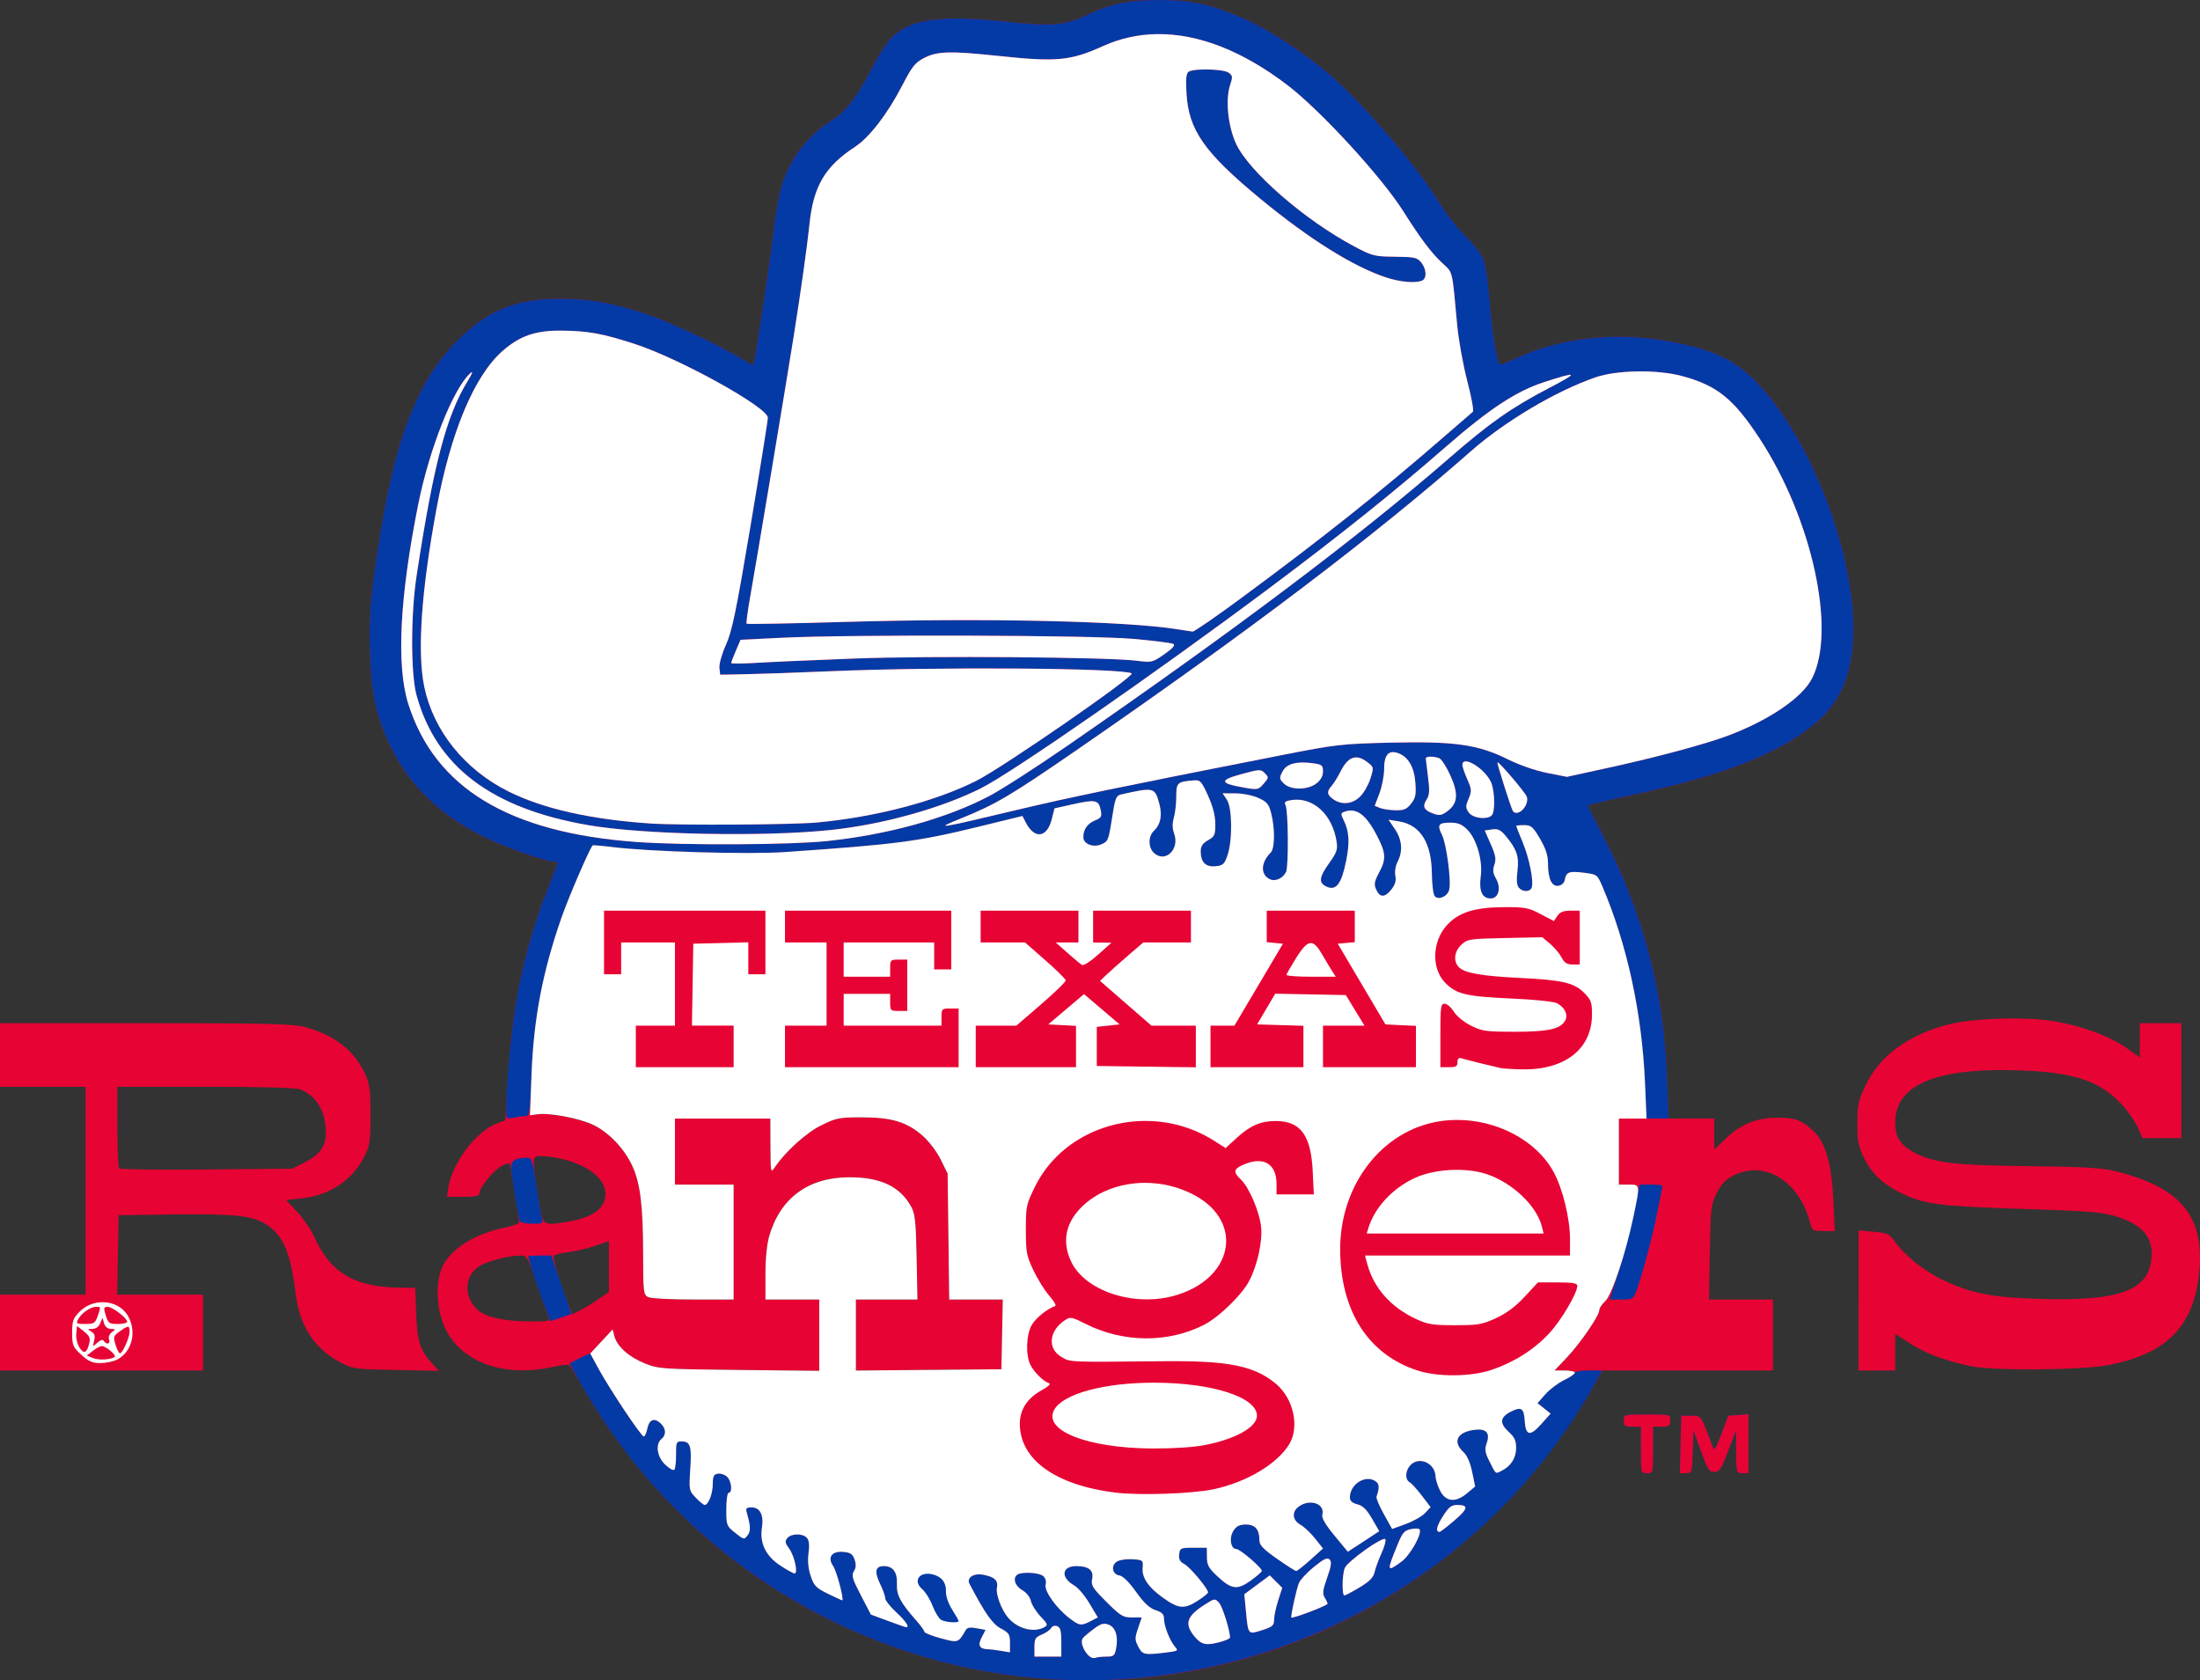
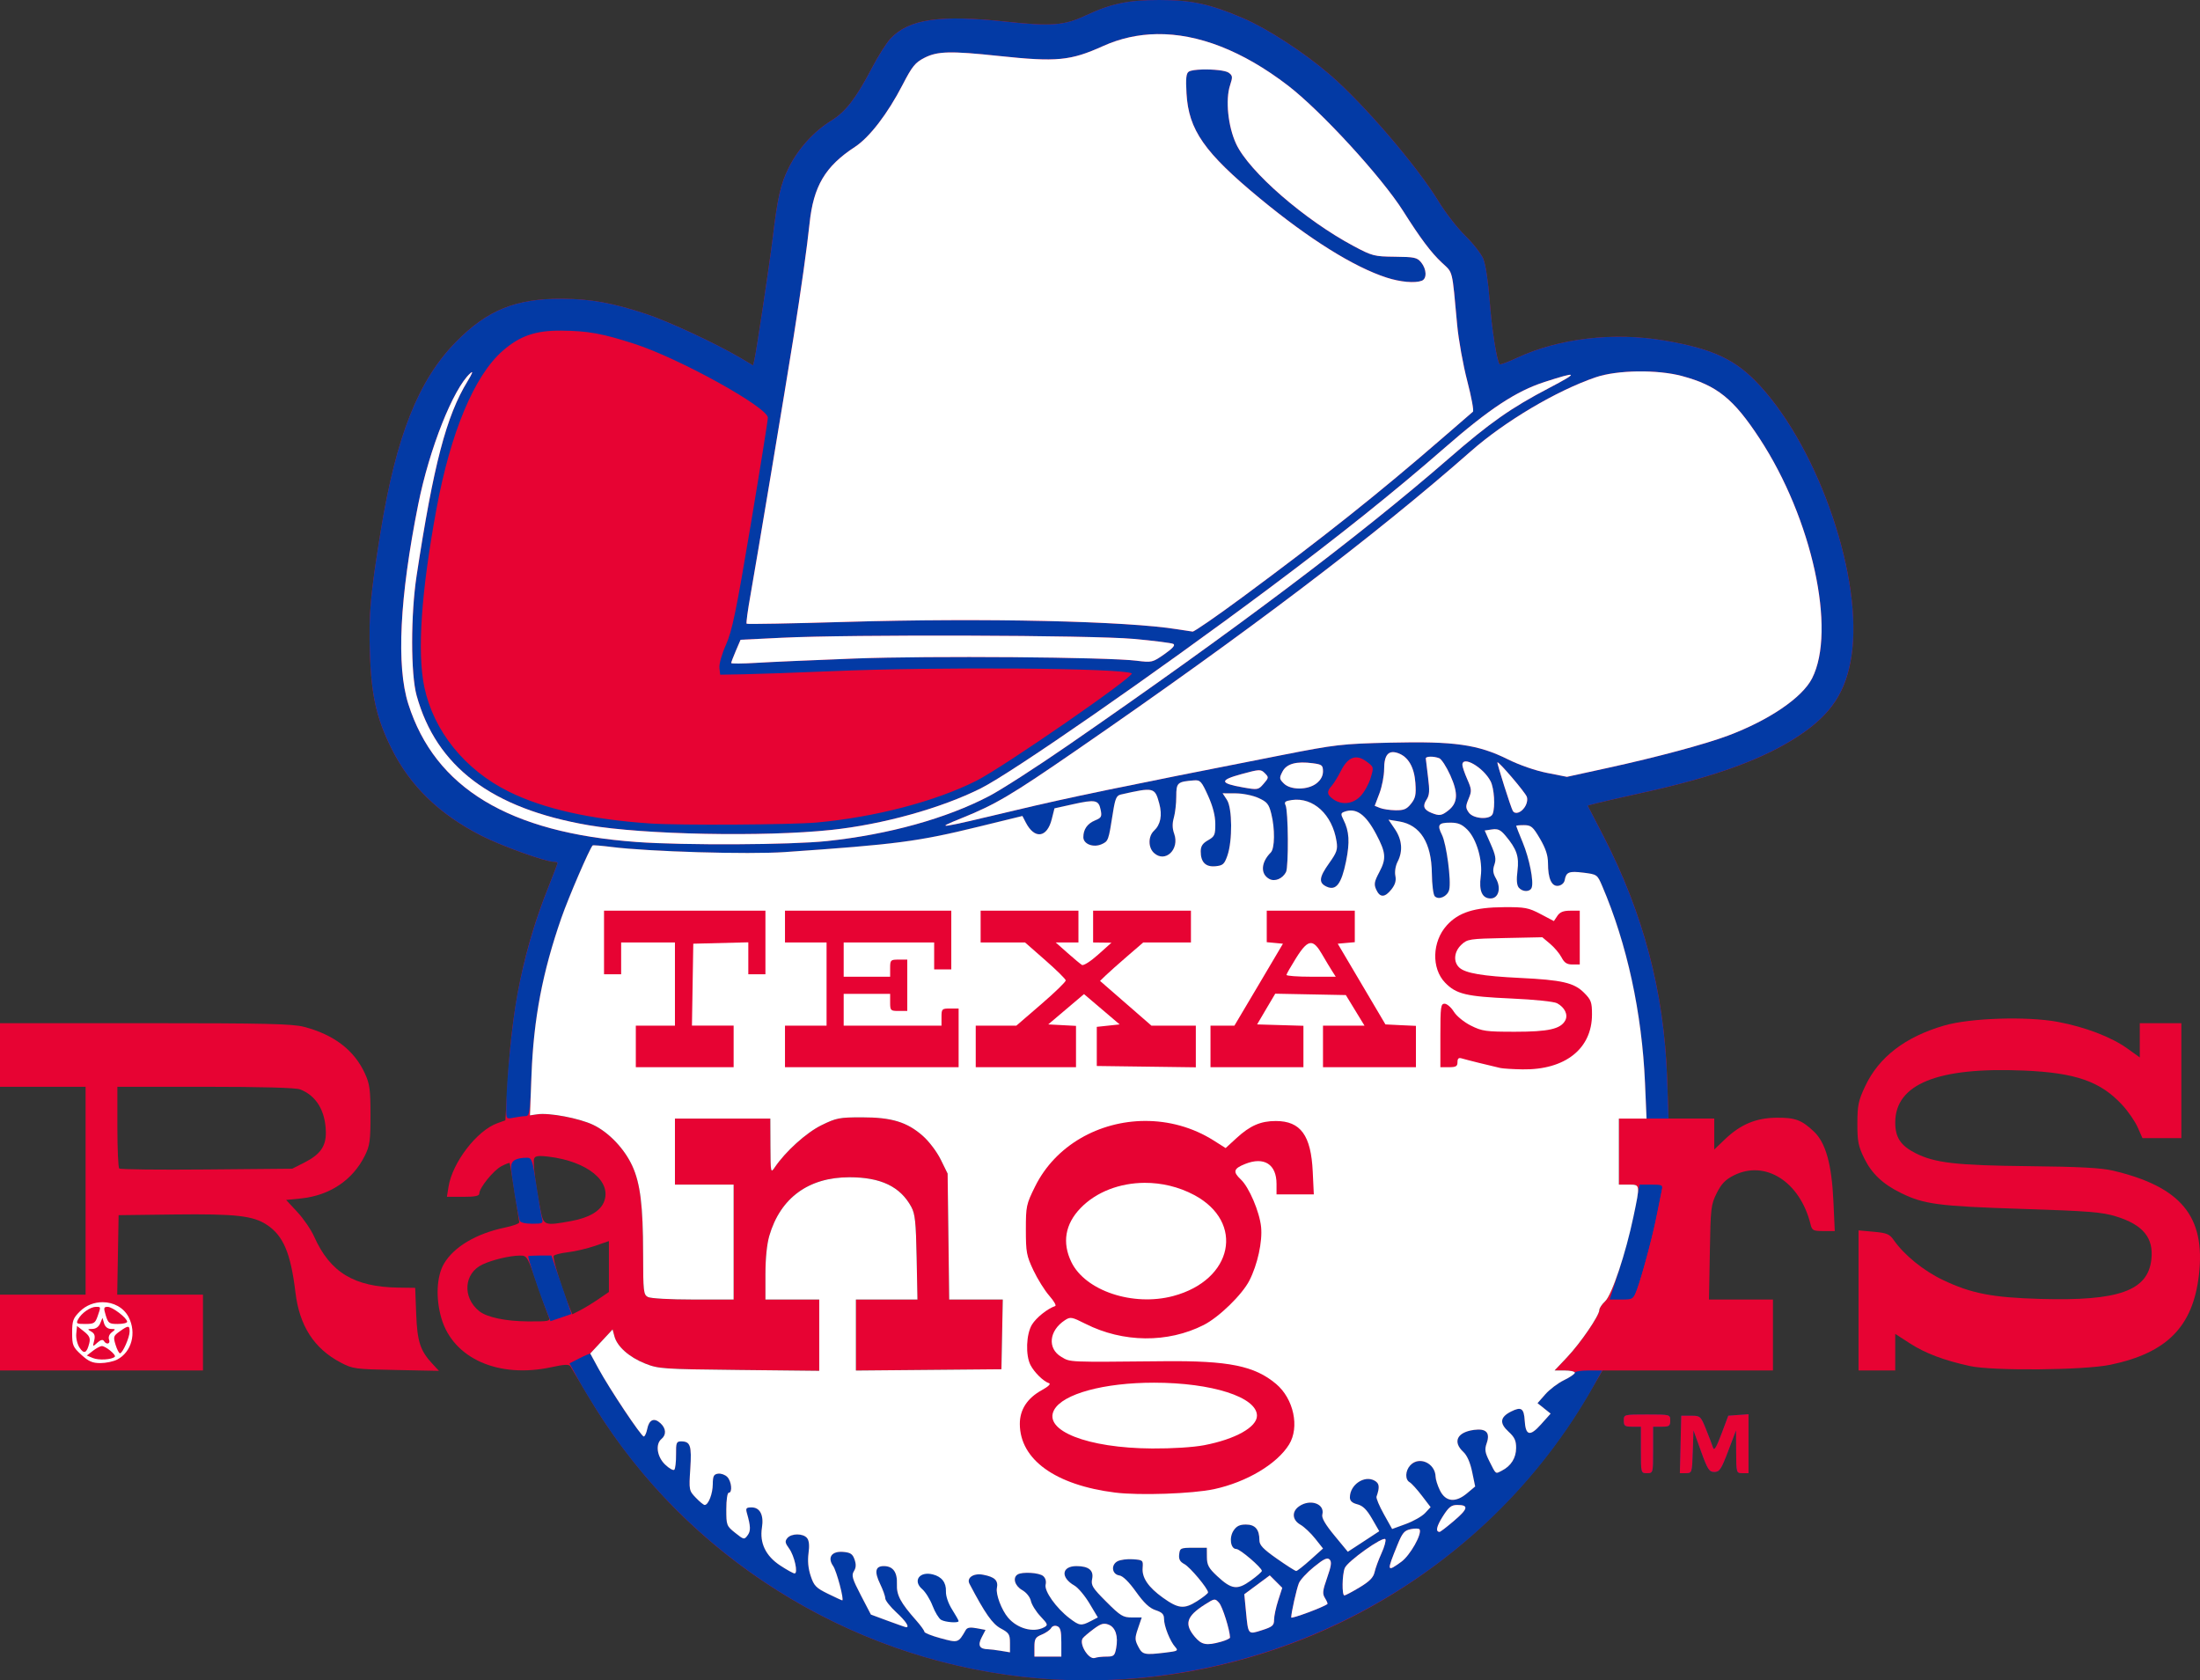
<svg xmlns="http://www.w3.org/2000/svg" xmlns:ns1="http://www.inkscape.org/namespaces/inkscape" xmlns:ns2="http://sodipodi.sourceforge.net/DTD/sodipodi-0.dtd" id="svg2985" version="1.1" ns1:version="0.48.5 r10040" width="899.628" height="687.127" ns2:docname="7435_texas_rangers-primary-1981.svg">
  <rect width="100%" height="100%" fill="#333333" stroke="none" />
  <defs id="defs2989" />
  <ns2:namedview pagecolor="#ffffff" bordercolor="#666666" borderopacity="1" objecttolerance="10" gridtolerance="10" guidetolerance="10" ns1:pageopacity="0" ns1:pageshadow="2" ns1:window-width="1366" ns1:window-height="706" id="namedview2987" showgrid="false" fit-margin-top="0" fit-margin-left="0" fit-margin-right="0" fit-margin-bottom="0" ns1:zoom="10.566906" ns1:cx="73.186937" ns1:cy="136.29343" ns1:window-x="-8" ns1:window-y="-8" ns1:window-maximized="1" ns1:current-layer="svg2985" />
  <g id="g3162" transform="translate(-2,-3.616)">
    <path id="path3132" d="m 476,3.625 c -12.739,0.009 -19.852,1.515 -30.062,6.344 -8.616,4.075 -14.079,4.473 -32.438,2.5 C 386.393,9.556 373.762,11.388 366.219,19.312 364.552,21.063 361.088,26.55 358.5,31.5 c -6.448,12.332 -10.704,17.833 -16.562,21.438 -7.066,4.348 -13.493,11.428 -17.344,19.125 -3.382,6.761 -4.602,12.112 -6.625,28.938 -1.235,10.268 -6.604,46.061 -7.469,49.75 l -0.531,2.281 -5.25,-3.094 c -9.759,-5.767 -29.191,-14.84 -38.312,-17.875 -13.616,-4.531 -22.766,-6.199 -34.406,-6.281 -19.025,-0.135 -30.71,4.581 -43.5,17.594 -15.421,15.69 -24.471,38.498 -30.844,77.625 -4.177,25.65 -4.945,34.091 -4.406,49.75 0.593,17.236 2.693,26.524 8.75,38.75 7.622,15.385 19.418,26.894 36.656,35.75 8.151,4.187 26.369,10.75 29.844,10.75 0.818,0 1.5,0.205 1.5,0.469 0,0.264 -1.807,4.997 -4,10.5 -9.44,23.694 -14.459,47.284 -16.219,76.156 l -1.125,18.594 -3.312,1.188 c -8.354,3.021 -18.352,16.054 -19.938,25.969 L 184.75,493 l 6.625,0 c 4.897,0 6.625,-0.346 6.625,-1.344 0,-2.329 5.81,-9.505 9.062,-11.188 1.712,-0.885 3.217,-1.459 3.344,-1.281 0.127,0.178 1.034,5.487 2,11.812 0.966,6.325 1.844,11.904 1.938,12.406 0.093,0.502 -2.544,1.468 -5.844,2.156 -11.773,2.457 -20.916,7.896 -24.969,14.812 -3.019,5.152 -3.426,14.238 -1,22.406 4.866,16.385 23.378,24.559 44.969,19.875 5.306,-1.151 7.17,-1.235 7.75,-0.344 0.421,0.647 3.782,6.258 7.438,12.438 8.753,14.795 19.887,29.516 31.906,42.156 39.9,41.963 94.745,68.243 152.25,73 33.371,2.76 65.977,-1.313 97.656,-12.219 53.067,-18.269 98.377,-55.232 126.781,-103.438 l 6.031,-10.25 34.844,0 34.844,0 0,-14.5 0,-14.5 -13.062,0 -13.094,0 0.344,-19.25 c 0.309,-18.193 0.45,-19.525 2.812,-24.25 1.914,-3.827 3.553,-5.528 6.969,-7.25 12.887,-6.499 27.114,2.559 31.406,20 0.617,2.506 1.065,2.75 5.281,2.75 l 4.625,0 -0.562,-12.25 c -0.692,-15.058 -3.147,-23.871 -7.938,-28.406 -5.053,-4.784 -7.65,-5.748 -15.281,-5.688 -8.432,0.067 -14.765,2.722 -21.188,8.875 l -4.312,4.125 0,-6.312 0,-6.344 -9.344,0 -9.344,0 -0.594,-16.75 c -1.249,-35.078 -9.728,-67.184 -26.156,-99 L 651.219,333 654.875,332.062 c 2,-0.521 10.874,-2.542 19.719,-4.5 29.163,-6.456 48.858,-13.684 63.094,-23.156 13.124,-8.733 19.124,-17.799 21.406,-32.406 4.876,-31.2 -12.879,-83.832 -37.281,-110.531 -9.883,-10.813 -19.088,-15.169 -39.156,-18.594 -20.855,-3.559 -43.265,-0.926 -60.469,7.125 -3.563,1.667 -6.684,2.816 -6.938,2.562 -1.15,-1.15 -3.234,-14.297 -4.125,-26.188 -0.564,-7.524 -1.639,-14.664 -2.562,-16.875 -0.881,-2.109 -4.235,-6.407 -7.438,-9.531 -3.203,-3.124 -8.101,-9.445 -10.906,-14.062 C 581.557,71.646 559.803,46.264 546,34.312 535.428,25.159 520.429,15.383 510.219,11 496.797,5.239 489.222,3.616 476,3.625 z m 15.156,319.062 c 1.83,0.064 2.516,1.159 4.844,6.312 1.968,4.358 2.954,8.148 2.969,11.5 0.02,4.517 -0.264,5.18 -2.969,6.719 -2.228,1.268 -3,2.406 -3,4.531 0,4.426 2.003,6.477 6.031,6.094 3.024,-0.288 3.649,-0.844 4.875,-4.344 2.125,-6.064 2.009,-19.426 -0.188,-22.781 l -1.75,-2.719 5.25,0.031 c 2.964,0.012 7.069,0.828 9.375,1.875 3.542,1.609 4.259,2.471 5.25,6.406 1.556,6.181 1.465,14.223 -0.188,15.875 -4.055,4.055 -4.319,8.85 -0.594,10.844 2.246,1.202 5.371,-0.088 6.812,-2.812 1.105,-2.09 0.947,-25.051 -0.188,-27.344 -0.644,-1.303 -0.14,-1.738 2.5,-2.125 8.819,-1.294 16.659,5.921 18.375,16.906 0.518,3.314 0.082,4.534 -3,8.844 -4.233,5.918 -4.469,8.121 -1.031,9.688 3.809,1.735 5.997,-1.126 7.875,-10.344 1.595,-7.833 1.331,-12.297 -1.031,-17 -1.15,-2.289 -1.125,-2.734 0.219,-3.25 4.842,-1.858 8.793,0.864 13.156,9.094 4.025,7.593 4.213,10.005 1.281,15.531 -2.077,3.916 -2.257,4.978 -1.25,7.188 1.517,3.33 3.522,3.303 6.219,-0.125 1.527,-1.941 1.997,-3.58 1.594,-5.594 -0.328,-1.639 0.046,-4.055 0.906,-5.719 2.23,-4.312 1.862,-8.994 -1.094,-13.344 l -2.625,-3.844 4.375,0.719 c 8.643,1.411 13.234,8.703 13.375,21.25 0.051,4.541 0.586,8.742 1.188,9.344 1.667,1.667 5.19,0.074 5.875,-2.656 0.899,-3.583 -1.073,-18.7 -2.938,-22.438 -2.061,-4.131 -1.481,-5 3.469,-5 3.085,0 4.685,0.654 6.875,2.844 3.821,3.821 6.38,12.723 5.5,19.125 -0.812,5.907 0.596,9.031 4.031,9.031 3.293,0 4.434,-4.274 2.188,-8.188 -1.223,-2.131 -1.371,-3.485 -0.625,-5.625 0.787,-2.258 0.484,-3.888 -1.5,-8.375 l -2.469,-5.594 3,-0.438 c 2.383,-0.35 3.488,0.146 5.469,2.5 4.629,5.502 5.672,8.531 4.938,14.406 -0.457,3.655 -0.311,5.898 0.5,6.875 1.528,1.841 4.583,1.85 5.281,0.031 0.944,-2.461 -0.918,-11.917 -3.656,-18.531 -1.462,-3.532 -2.656,-6.57 -2.656,-6.75 0,-0.18 1.462,-0.292 3.25,-0.281 2.88,0.018 3.62,0.636 6.5,5.562 2.318,3.966 3.25,6.8 3.25,9.906 0,6.395 1.513,9.703 4.25,9.312 1.303,-0.186 2.386,-1.148 2.594,-2.312 0.592,-3.317 1.759,-3.768 7.656,-3.031 5.563,0.695 5.684,0.774 7.656,5.375 10.196,23.78 16.283,51.85 17.531,80.75 l 0.625,14.406 -5.656,0 -5.656,0 0,13.5 0,13.5 4,0 c 4.77,0 4.729,-0.191 1.969,13 -3.174,15.169 -8.824,32.149 -11.562,34.688 -1.319,1.223 -2.406,2.859 -2.406,3.625 0,2.243 -7.667,13.476 -13.188,19.312 l -5.094,5.375 4.125,0 c 2.28,0 4.156,0.405 4.156,0.906 0,0.501 -2.018,1.876 -4.469,3.062 -2.451,1.186 -5.877,3.791 -7.625,5.781 l -3.188,3.625 2.688,2.125 2.688,2.156 -3.969,4.406 c -4.507,5.039 -6.279,4.617 -6.656,-1.594 -0.304,-5.012 -1.403,-5.734 -5.5,-3.688 -4.591,2.293 -4.907,4.77 -1.062,8.281 2.436,2.225 3.08,3.629 3.062,6.625 -0.024,4.089 -2.068,7.36 -5.812,9.281 -2.728,1.399 -2.322,1.683 -5.094,-3.812 -1.82,-3.609 -2.011,-4.864 -1.125,-7.406 1.511,-4.335 -0.195,-6.107 -5.188,-5.438 -6.915,0.927 -8.83,4.871 -4.375,9 1.54,1.427 2.822,4.29 3.625,8.156 l 1.219,5.969 -3.344,2.812 c -4.704,3.939 -8.755,3.488 -11.062,-1.25 -0.938,-1.925 -1.724,-4.416 -1.75,-5.531 -0.133,-5.616 -6.826,-8.582 -10.406,-4.625 -2.03,2.244 -2.168,5.765 -0.25,6.844 0.782,0.44 3.062,2.919 5.031,5.5 l 3.562,4.688 -2.25,2.438 c -1.238,1.331 -4.789,3.341 -7.875,4.469 l -5.594,2.031 -3.406,-6.062 c -1.864,-3.336 -3.213,-6.552 -3,-7.156 1.394,-3.959 1.194,-5.487 -0.875,-6.594 -4.182,-2.238 -10,1.785 -10,6.906 0,1.433 0.91,2.286 3.062,2.844 2.251,0.583 3.834,2.123 6,5.875 l 2.938,5.094 -3.75,2.469 c -2.065,1.357 -4.967,3.265 -6.438,4.219 l -2.656,1.719 -5.469,-6.625 c -3.765,-4.565 -5.319,-7.224 -4.969,-8.562 1.152,-4.404 -4.94,-6.569 -9.5,-3.375 -3.089,2.164 -2.833,5.569 0.562,7.5 1.525,0.867 4.225,3.415 6,5.656 L 543,636.812 l -5.094,4.594 C 535.093,643.935 532.467,646 532.062,646 c -0.404,0 -3.97,-2.267 -7.906,-5.031 C 518.478,636.981 517,635.421 517,633.406 517,629.01 515.282,627 511.5,627 c -2.565,0 -3.877,0.642 -5.094,2.5 -1.889,2.884 -1.198,7.5 1.125,7.5 1.519,0 10.469,7.668 10.469,8.969 0,0.387 -2.061,2.172 -4.562,3.969 -5.524,3.967 -7.833,3.644 -13.75,-1.875 -3.446,-3.215 -4.131,-4.513 -4.156,-7.719 L 495.5,636.5 l -5.5,0 c -5.225,0 -5.518,0.135 -5.812,2.688 -0.232,2.008 0.295,3.018 2.125,4 2.344,1.258 9.691,10.02 9.688,11.562 -9.8e-4,0.408 -2.047,2.024 -4.531,3.594 -5.289,3.341 -7.621,3.112 -14,-1.469 -5.886,-4.227 -8.531,-8.125 -8.219,-12.094 0.251,-3.187 0.123,-3.297 -3.969,-3.594 -2.316,-0.168 -5.158,0.195 -6.312,0.812 -2.807,1.502 -2.283,5.377 0.781,5.812 1.428,0.203 3.896,2.644 6.781,6.688 3.267,4.578 5.514,6.68 8,7.5 2.694,0.889 3.469,1.712 3.469,3.625 0,2.927 2.481,9.137 4.562,11.438 1.358,1.501 1.035,1.703 -3.781,2.281 -8.847,1.063 -9.59,0.893 -11.312,-2.438 -1.434,-2.772 -1.45,-3.521 -0.094,-7.5 l 1.5,-4.406 -4.031,0 c -3.623,0 -4.685,-0.654 -10.438,-6.406 -5.725,-5.725 -6.319,-6.718 -5.781,-9.406 0.693,-3.465 -1.456,-5.188 -6.438,-5.188 -6.114,0 -6.588,4.68 -0.812,7.969 1.48,0.843 4.235,4.123 6.125,7.281 L 450.938,665 448,666.5 c -3.923,2.029 -4.583,1.943 -8.688,-1.188 -5.447,-4.155 -10.404,-11.144 -9.75,-13.75 0.338,-1.346 -0.032,-2.728 -1,-3.531 -1.671,-1.387 -8.535,-1.769 -10.438,-0.594 -2.131,1.317 -1.171,4.617 1.844,6.344 1.745,0.999 3.236,2.877 3.594,4.5 0.335,1.522 2.087,4.321 3.906,6.25 3.043,3.227 3.179,3.601 1.5,4.5 -4.353,2.33 -10.954,0.534 -14.781,-4 -2.653,-3.143 -5.041,-9.483 -4.531,-12.031 0.626,-3.129 -0.879,-4.596 -5.719,-5.5 -3.838,-0.717 -6.785,1.304 -5.5,3.75 6.389,12.162 9.391,16.423 12.812,18.25 3.341,1.784 3.748,2.415 3.75,5.875 l 0,3.875 -3.75,-0.594 C 409.188,678.315 406.825,678.014 406,678 c -3.475,-0.061 -4.281,-1.55 -2.594,-4.812 L 405,670.094 l -3.625,-0.688 c -2.618,-0.491 -3.863,-0.28 -4.438,0.719 -3.069,5.334 -3.082,5.324 -10.281,3.375 C 382.998,672.51 380,671.311 380,670.844 c 0,-0.467 -1.489,-2.53 -3.312,-4.594 -6.507,-7.365 -8.103,-10.391 -7.906,-14.906 0.212,-4.868 -1.606,-7.344 -5.375,-7.344 -3.466,0 -3.935,2.252 -1.5,7.281 1.155,2.385 2.094,5.05 2.094,5.906 0,0.856 2.025,3.437 4.5,5.719 3.893,3.589 5.571,6.094 4.062,6.094 -0.244,0 -3.591,-1.168 -7.438,-2.594 l -7,-2.594 -4.094,-7.875 c -3.523,-6.771 -3.912,-8.133 -2.844,-9.844 0.884,-1.416 0.947,-2.788 0.25,-4.781 -0.797,-2.28 -1.638,-2.875 -4.625,-3.125 -4.694,-0.392 -6.598,2.251 -4.125,5.781 1.429,2.04 4.609,14.031 3.719,14.031 -0.195,0 -2.845,-1.202 -5.875,-2.688 -4.858,-2.383 -5.688,-3.268 -7.031,-7.312 -1.01,-3.041 -1.302,-6.166 -0.875,-9.281 0.433,-3.156 0.219,-5.202 -0.625,-6.219 -1.63,-1.964 -6.392,-1.944 -8.031,0.031 -1.059,1.275 -0.929,2.01 0.719,4.25 2.182,2.966 3.779,10.219 2.25,10.219 -0.522,0 -3.19,-1.462 -5.906,-3.25 -5.915,-3.893 -8.475,-9.208 -7.469,-15.5 0.819,-5.12 -0.782,-8.25 -4.219,-8.25 -2.2,0 -2.484,0.332 -1.938,2.25 1.572,5.521 1.644,7.36 0.312,9.156 -1.371,1.85 -1.53,1.818 -5.062,-1 -3.548,-2.831 -3.656,-3.089 -3.656,-9.656 -2e-5,-3.833 0.432,-6.75 1,-6.75 1.605,0 1.151,-4.693 -0.625,-6.469 -0.894,-0.894 -2.581,-1.511 -3.75,-1.344 -1.756,0.251 -2.132,1.007 -2.156,4.312 -0.029,3.948 -1.8,8.5 -3.312,8.5 -0.428,0 -2.064,-1.34 -3.625,-2.969 -2.793,-2.915 -2.818,-3.103 -2.25,-11.875 C 284.895,594.681 284.321,593 280.5,593 c -1.885,0 -2.11,0.553 -2.062,5.406 0.029,2.978 -0.269,5.768 -0.688,6.188 -0.418,0.419 -2.106,-0.518 -3.75,-2.094 -3.338,-3.198 -4.08,-8.359 -1.5,-10.5 2.066,-1.715 1.872,-4.351 -0.469,-6.469 -2.58,-2.335 -4.612,-1.442 -5.375,2.375 C 266.317,589.604 265.694,591 265.25,591 c -1.019,0 -13.995,-19.44 -18.5,-27.719 l -3.375,-6.219 4.562,-4.906 4.562,-4.938 0.75,2.844 c 1.128,4.179 6.016,8.509 12.5,11.094 5.497,2.192 7.145,2.288 38.5,2.625 l 32.75,0.375 0,-14.594 0,-14.562 -11,0 -11,0 0,-10.312 c 0,-6.48 0.596,-12.339 1.594,-15.75 4.537,-15.517 16.043,-23.938 32.75,-23.938 12.822,0 20.8,3.801 25.312,12.094 1.552,2.853 1.906,6.189 2.188,20.656 l 0.312,17.25 -12.562,0 -12.594,0 0,14.5 0,14.531 29.75,-0.281 29.75,-0.25 0.281,-14.25 0.281,-14.25 -10.969,0 -10.938,0 -0.344,-25.75 -0.312,-25.75 -2.812,-5.719 c -1.571,-3.2 -4.78,-7.458 -7.312,-9.688 C 372.923,462.415 366.638,460.5 354.469,460.5 c -9.27,0 -10.499,0.234 -16.562,3.219 -6.212,3.058 -14.728,10.752 -19.125,17.281 -1.628,2.417 -1.668,2.127 -1.719,-8.75 L 317,461 l -19.5,0 -19.5,0 0,13.5 0,13.5 12,0 12,0 0,23.5 0,23.5 -16.562,0 c -9.507,0 -17.39,-0.437 -18.5,-1.031 -1.793,-0.959 -1.95,-2.259 -1.969,-17.75 -0.023,-19.618 -1.131,-28.722 -4.406,-35.875 -3.222,-7.037 -9.681,-13.762 -16.062,-16.781 -5.72,-2.706 -17.93,-5.025 -22.781,-4.312 l -3,0.438 0.625,-16.594 c 0.883,-22.995 4.488,-41.946 12.219,-64.156 2.932,-8.423 11.547,-28.391 12.781,-29.625 0.172,-0.172 3.669,0.109 7.75,0.625 15.169,1.919 55.951,3.127 70.906,2.094 45.765,-3.162 54.258,-4.285 79.281,-10.406 l 17.812,-4.344 1.375,2.688 c 3.577,6.918 8.675,6.275 10.594,-1.344 l 1.125,-4.469 7.438,-1.656 c 9.285,-2.066 10.621,-1.804 11.438,2.188 0.58,2.835 0.334,3.305 -2.25,4.375 -3.18,1.317 -4.812,3.683 -4.812,6.906 0,2.824 4.144,4.387 7.531,2.844 2.693,-1.227 2.764,-1.478 4.5,-12.562 0.961,-6.138 1.485,-7.337 3.312,-7.75 13.554,-3.067 13.907,-2.979 15.719,3.75 1.27,4.718 0.518,8.538 -2.156,11.031 -2.462,2.296 -2.462,6.928 0,9.156 4.611,4.173 10.558,-1.525 8.25,-7.906 -0.781,-2.16 -0.842,-4.173 -0.156,-6.562 0.544,-1.898 1,-5.807 1,-8.688 0,-5.643 0.433,-6.037 7.281,-6.562 0.316,-0.024 0.614,-0.04 0.875,-0.031 z M 222.688,476.312 c 0.85,-0.022 1.979,0.067 3.531,0.25 15.998,1.891 26.186,10.223 22.719,18.594 -1.566,3.782 -6.155,6.428 -13.375,7.75 -10.828,1.983 -11.262,1.841 -12.469,-4.156 -2.011,-9.996 -3.253,-19.869 -2.688,-21.344 0.279,-0.728 0.865,-1.057 2.281,-1.094 z M 251,511.094 251,521.5 l 0,10.406 -4.25,2.906 c -2.337,1.599 -5.692,3.652 -7.469,4.562 l -3.25,1.656 -1.344,-3.281 c -2.901,-6.968 -6.801,-19.754 -6.281,-20.594 0.3,-0.486 2.944,-1.156 5.875,-1.5 2.931,-0.344 7.897,-1.515 11.031,-2.594 L 251,511.094 z m -36.469,5.938 c 2.994,-0.024 3.11,0.162 7.094,11.719 2.228,6.463 4.393,12.537 4.812,13.5 0.696,1.599 -0.045,1.751 -8.594,1.688 -9.135,-0.068 -16.746,-1.674 -19.875,-4.188 -6.965,-5.594 -6.308,-15.461 1.281,-19.062 4.058,-1.926 11.158,-3.623 15.281,-3.656 z" style="fill:#e70333" ns1:connector-curvature="0" />
    <path style="fill:#033aa5" d="M 426.832,689.92 C 354.683,683.953 288.009,644.366 248.437,584 c -3.425,-5.225 -7.878,-12.514 -9.895,-16.198 l -3.667,-6.698 4.16,-2.122 c 2.288,-1.167 4.265,-1.978 4.394,-1.802 0.129,0.176 1.957,3.47 4.063,7.32 4.724,8.636 16.706,26.5 17.774,26.5 0.432,0 1.063,-1.389 1.403,-3.086 0.763,-3.817 2.79,-4.715 5.37,-2.38 2.341,2.118 2.529,4.751 0.463,6.466 -2.58,2.141 -1.849,7.292 1.49,10.49 1.644,1.575 3.332,2.521 3.75,2.102 0.418,-0.419 0.737,-3.199 0.708,-6.177 -0.047,-4.853 0.165,-5.415 2.05,-5.415 3.821,0 4.393,1.69 3.779,11.165 -0.568,8.772 -0.533,8.958 2.26,11.873 1.561,1.629 3.188,2.962 3.615,2.962 1.513,0 3.29,-4.552 3.319,-8.5 0.024,-3.306 0.398,-4.053 2.155,-4.303 1.169,-0.167 2.856,0.428 3.75,1.321 C 301.151,609.294 301.605,614 300,614 c -0.568,0 -1,2.917 -1,6.75 3e-5,6.567 0.099,6.829 3.647,9.66 3.532,2.818 3.691,2.85 5.062,1 1.332,-1.796 1.271,-3.638 -0.301,-9.16 -0.546,-1.918 -0.259,-2.25 1.941,-2.25 3.436,0 5.044,3.145 4.226,8.264 -1.006,6.292 1.549,11.593 7.464,15.486 2.716,1.788 5.365,3.25 5.887,3.25 1.529,0 -0.066,-7.243 -2.247,-10.208 -1.648,-2.24 -1.771,-2.975 -0.713,-4.25 1.639,-1.975 6.416,-1.992 8.046,-0.028 0.844,1.017 1.045,3.056 0.613,6.212 -0.427,3.115 -0.131,6.243 0.879,9.284 1.343,4.045 2.174,4.905 7.032,7.288 3.03,1.486 5.668,2.702 5.863,2.702 0.89,0 -2.27,-11.978 -3.698,-14.018 -2.473,-3.531 -0.597,-6.181 4.097,-5.789 2.987,0.25 3.848,0.825 4.645,3.105 0.697,1.993 0.621,3.371 -0.263,4.787 -1.068,1.71 -0.669,3.088 2.853,9.859 l 4.095,7.871 6.994,2.592 c 3.847,1.426 7.193,2.592 7.437,2.592 1.509,0 -0.164,-2.518 -4.057,-6.107 -2.475,-2.281 -4.5,-4.849 -4.5,-5.705 0,-0.856 -0.945,-3.508 -2.099,-5.893 -2.435,-5.029 -1.97,-7.295 1.496,-7.295 3.769,0 5.582,2.482 5.37,7.35 -0.196,4.515 1.409,7.538 7.917,14.903 1.824,2.064 3.316,4.135 3.316,4.602 0,0.467 2.993,1.659 6.652,2.649 7.199,1.949 7.214,1.944 10.282,-3.39 0.574,-0.998 1.816,-1.195 4.434,-0.704 l 3.636,0.682 -1.596,3.087 c -1.687,3.262 -0.883,4.756 2.592,4.817 0.825,0.015 3.188,0.305 5.25,0.646 l 3.75,0.62 -0.003,-3.881 c -0.002,-3.46 -0.409,-4.098 -3.75,-5.882 -3.422,-1.827 -6.419,-6.1 -12.808,-18.262 -1.285,-2.446 1.659,-4.441 5.496,-3.724 4.84,0.904 6.343,2.343 5.717,5.472 -0.51,2.549 1.889,8.917 4.542,12.061 3.827,4.534 10.408,6.307 14.761,3.978 1.679,-0.899 1.561,-1.256 -1.483,-4.483 -1.819,-1.929 -3.581,-4.752 -3.916,-6.274 -0.357,-1.623 -1.838,-3.471 -3.583,-4.471 -3.014,-1.727 -3.98,-5.057 -1.849,-6.374 1.902,-1.176 8.751,-0.77 10.422,0.617 0.968,0.804 1.367,2.164 1.03,3.509 -0.654,2.606 4.302,9.596 9.749,13.751 4.104,3.131 4.766,3.221 8.689,1.193 l 2.916,-1.508 -3.436,-5.742 c -1.89,-3.158 -4.647,-6.432 -6.127,-7.275 -5.775,-3.288 -5.294,-7.968 0.82,-7.968 4.981,0 7.117,1.725 6.424,5.19 -0.538,2.688 0.076,3.683 5.801,9.408 5.752,5.752 6.811,6.402 10.434,6.402 l 4.032,0 -1.506,4.42 c -1.356,3.979 -1.347,4.728 0.086,7.5 1.722,3.331 2.47,3.491 11.317,2.429 4.816,-0.578 5.146,-0.777 3.788,-2.278 C 480.483,674.771 478,668.537 478,665.61 c 0,-1.913 -0.763,-2.706 -3.458,-3.596 -2.486,-0.82 -4.734,-2.93 -8.001,-7.508 -2.885,-4.043 -5.364,-6.484 -6.792,-6.686 -3.064,-0.435 -3.578,-4.305 -0.771,-5.807 1.154,-0.618 3.994,-0.986 6.311,-0.818 4.092,0.297 4.204,0.399 3.954,3.586 -0.312,3.969 2.332,7.857 8.218,12.084 6.379,4.581 8.731,4.831 14.02,1.49 2.484,-1.57 4.518,-3.187 4.519,-3.595 0.004,-1.543 -7.327,-10.315 -9.671,-11.572 -1.83,-0.982 -2.37,-1.992 -2.138,-4 C 484.484,636.634 484.775,636.5 490,636.5 l 5.5,0 0.03,3.85 c 0.025,3.206 0.723,4.496 4.169,7.711 5.917,5.519 8.229,5.833 13.753,1.866 C 515.954,648.131 518,646.345 518,645.958 518,644.657 509.06,637 507.541,637 c -2.323,0 -3.018,-4.624 -1.129,-7.507 1.217,-1.858 2.51,-2.493 5.075,-2.493 3.782,0 5.512,2.012 5.512,6.408 0,2.015 1.479,3.578 7.157,7.566 3.936,2.764 7.488,5.026 7.892,5.026 0.404,0 3.036,-2.069 5.849,-4.598 l 5.114,-4.598 -3.228,-4.075 c -1.775,-2.241 -4.475,-4.785 -6,-5.652 -3.395,-1.931 -3.651,-5.356 -0.562,-7.52 4.56,-3.194 10.657,-1.028 9.505,3.376 -0.35,1.339 1.193,4.006 4.958,8.571 l 5.466,6.627 2.674,-1.734 c 1.471,-0.954 4.364,-2.844 6.428,-4.201 l 3.754,-2.467 -2.945,-5.1 c -2.166,-3.752 -3.753,-5.31 -6.004,-5.893 -2.152,-0.558 -3.06,-1.397 -3.06,-2.83 0,-5.122 5.827,-9.139 10.009,-6.901 2.069,1.107 2.272,2.634 0.878,6.593 -0.213,0.604 1.138,3.827 3.002,7.163 l 3.388,6.065 5.612,-2.051 c 3.086,-1.128 6.625,-3.14 7.863,-4.471 l 2.252,-2.42 -3.58,-4.692 c -1.969,-2.581 -4.22,-5.052 -5.002,-5.492 -1.998,-1.124 -1.769,-5.076 0.407,-7.045 3.966,-3.589 10.089,-0.703 10.219,4.818 0.026,1.115 0.815,3.602 1.753,5.527 2.308,4.738 6.361,5.2 11.066,1.261 l 3.367,-2.819 -1.239,-5.97 c -0.803,-3.866 -2.077,-6.746 -3.617,-8.173 -4.455,-4.129 -2.54,-8.065 4.375,-8.992 4.993,-0.67 6.692,1.12 5.181,5.455 -0.886,2.543 -0.697,3.789 1.123,7.398 2.772,5.496 2.38,5.204 5.108,3.804 3.745,-1.921 5.79,-5.181 5.813,-9.27 0.018,-2.996 -0.637,-4.409 -3.073,-6.634 -3.844,-3.511 -3.524,-5.998 1.067,-8.291 4.097,-2.047 5.202,-1.302 5.506,3.709 0.377,6.21 2.143,6.634 6.649,1.594 l 3.96,-4.428 -2.678,-2.135 -2.678,-2.135 3.178,-3.619 c 1.748,-1.991 5.183,-4.59 7.634,-5.777 C 643.995,566.792 646,565.412 646,564.911 646,564.41 648.518,564 651.595,564 l 5.595,0 -3.204,5.75 C 609.175,650.174 519.547,697.589 426.832,689.92 z M 454.471,681 c 2.977,0 3.371,-0.344 3.952,-3.44 0.919,-4.897 -0.262,-8.548 -3.116,-9.633 -1.976,-0.751 -3.14,-0.406 -6.123,1.817 -2.026,1.51 -4.011,3.197 -4.411,3.75 -1.678,2.32 2.477,9.008 4.996,8.041 0.767,-0.294 2.883,-0.535 4.702,-0.535 z M 436,675.107 c 0,-4.607 -0.368,-6.034 -1.688,-6.541 -0.989,-0.38 -2.014,-0.064 -2.476,0.762 -0.434,0.775 -2.149,1.973 -3.812,2.662 -2.63,1.089 -3.024,1.758 -3.024,5.131 l 0,3.879 5.5,0 5.5,0 0,-5.893 z m 65.25,-0.16 c 2.062,-0.573 3.743,-1.358 3.734,-1.744 -0.069,-3.094 -3.078,-12.648 -4.466,-14.183 -1.694,-1.872 -1.809,-1.858 -5.873,0.728 -7.489,4.765 -8.465,7.936 -4.056,13.175 2.772,3.294 4.741,3.668 10.661,2.024 z M 523,665.924 c 0,-1.482 0.752,-5.022 1.67,-7.866 l 1.67,-5.172 -2.551,-2.551 -2.551,-2.551 -5.209,3.858 -5.209,3.858 0.66,6.852 c 0.953,9.884 0.794,9.696 6.583,7.844 4.303,-1.376 4.936,-1.924 4.936,-4.273 z m 21.819,-6.439 c 0.176,-0.16 -0.273,-1.238 -0.996,-2.397 -1.124,-1.799 -0.995,-3.017 0.879,-8.347 1.706,-4.85 1.928,-6.508 0.996,-7.438 -0.931,-0.93 -2.355,-0.26 -6.379,3 C 536.471,646.611 533.687,649.625 533.134,651 532.173,653.386 530,663.098 530,665.005 c 0,0.711 13.493,-4.315 14.819,-5.52 z m 13.149,-6.782 c 4.066,-2.446 5.638,-4.047 6.13,-6.246 0.364,-1.626 1.639,-5.1 2.834,-7.718 1.195,-2.619 1.903,-5.196 1.575,-5.728 -0.859,-1.39 -15.545,9.045 -16.612,11.804 -1.084,2.805 -1.193,11.187 -0.145,11.181 0.412,-0.002 3.211,-1.484 6.218,-3.293 z m 17.026,-10.444 c 3.614,-2.598 8.618,-11.46 7.496,-13.276 -0.251,-0.406 -1.856,-0.451 -3.568,-0.101 -2.653,0.543 -3.458,1.486 -5.456,6.396 -4.488,11.032 -4.437,11.268 1.528,6.98 z m 21.656,-16.843 c 5.72,-4.887 6.023,-6.416 1.269,-6.416 -2.436,0 -3.487,0.826 -5.91,4.646 C 589.393,627.772 588.934,630 590.701,630 c 0.321,0 2.998,-2.063 5.948,-4.584 z m -209.818,40.549 c -0.918,-0.536 -2.484,-3.107 -3.48,-5.715 -0.996,-2.608 -2.908,-5.685 -4.249,-6.838 -3.953,-3.4 -1.091,-7.379 4.329,-6.018 3.652,0.917 5.518,3.316 5.382,6.922 -0.073,1.951 0.932,4.906 2.532,7.441 1.46,2.312 2.654,4.438 2.654,4.723 0,0.896 -5.419,0.506 -7.169,-0.515 z M 673,596.5 l 0,-9.5 -3.5,0 c -3.067,0 -3.5,-0.31 -3.5,-2.5 0,-2.491 0.033,-2.5 9.5,-2.5 9.467,0 9.5,0.009 9.5,2.5 0,2.19 -0.433,2.5 -3.5,2.5 l -3.5,0 0,9.5 c 0,9.467 -0.009,9.5 -2.5,9.5 -2.491,0 -2.5,-0.033 -2.5,-9.5 z m 16.218,-2.25 0.282,-11.75 3.938,0 c 3.836,0 3.997,0.143 6.175,5.5 1.23,3.025 2.516,6.4 2.858,7.5 0.469,1.509 1.314,0.16 3.444,-5.5 l 2.823,-7.5 4.131,-0.307 4.131,-0.307 0,12.057 0,12.057 -2.5,0 c -2.472,0 -2.501,-0.097 -2.55,-8.75 l -0.05,-8.75 -3.228,8.5 c -2.818,7.421 -3.533,8.5 -5.637,8.5 -2.116,0 -2.781,-1.033 -5.472,-8.5 l -3.063,-8.5 -0.289,8.75 c -0.283,8.583 -0.337,8.75 -2.782,8.75 l -2.493,0 0.282,-11.75 z M 224.142,536.174 C 221.677,529.748 218,518.462 218,517.318 c 0,-0.175 2.138,-0.315 4.75,-0.312 l 4.75,0.007 4.102,11.949 4.102,11.949 -4.309,1.468 -4.309,1.468 -2.945,-7.674 z m 439.986,-13.325 c 2.14,-6.683 4.892,-17.258 6.115,-23.5 L 672.467,488 l 4.786,0 c 4.438,0 4.751,0.163 4.306,2.25 -0.264,1.238 -0.978,4.95 -1.587,8.25 -1.514,8.208 -6.67,27.706 -8.604,32.54 C 669.831,534.879 669.637,535 665.01,535 l -4.773,0 3.891,-12.15 z M 214.504,502.75 c -0.79,-2.28 -3.498,-19.205 -3.501,-21.883 -0.003,-2.69 1.925,-3.822 6.563,-3.853 1.867,-0.012 2.23,1.072 3.763,11.236 0.933,6.188 1.968,12.262 2.301,13.5 0.563,2.097 0.288,2.25 -4.044,2.25 -2.821,0 -4.818,-0.491 -5.081,-1.25 z m -5.494,-45.875 c 0.025,-11.008 2.296,-34.399 4.495,-46.294 2.829,-15.304 6.941,-29.641 12.508,-43.615 C 228.206,361.463 230,356.744 230,356.48 230,356.216 229.33,356 228.512,356 c -3.475,0 -21.691,-6.561 -29.842,-10.749 -17.238,-8.856 -29.043,-20.367 -36.665,-35.751 -6.057,-12.226 -8.153,-21.512 -8.746,-38.748 -0.538,-15.659 0.205,-24.102 4.383,-49.752 6.372,-39.127 15.436,-61.925 30.858,-77.615 12.79,-13.012 24.475,-17.742 43.5,-17.607 11.64,0.083 20.799,1.756 34.415,6.287 9.122,3.035 28.555,12.095 38.314,17.861 l 5.229,3.09 0.529,-2.258 c 0.864,-3.689 6.248,-39.491 7.483,-49.758 2.023,-16.825 3.246,-22.164 6.629,-28.924 3.851,-7.697 10.276,-14.786 17.342,-19.134 5.858,-3.605 10.109,-9.109 16.557,-21.442 2.588,-4.95 6.069,-10.433 7.736,-12.184 7.544,-7.925 20.145,-9.747 47.252,-6.834 18.359,1.973 23.832,1.547 32.448,-2.528 C 456.143,5.125 463.261,3.625 476,3.616 c 13.222,-0.009 20.786,1.624 34.208,7.384 10.211,4.383 25.22,14.158 35.792,23.312 13.803,11.951 35.549,37.323 44.211,51.584 2.805,4.618 7.72,10.952 10.923,14.076 3.203,3.124 6.544,7.406 7.425,9.514 0.924,2.211 2.016,9.354 2.58,16.877 0.891,11.891 2.952,25.06 4.102,26.21 0.254,0.254 3.376,-0.903 6.939,-2.571 17.204,-8.051 39.611,-10.696 60.466,-7.137 20.068,3.424 29.283,7.805 39.166,18.618 24.402,26.7 42.147,79.316 37.271,110.516 -2.283,14.607 -8.262,23.666 -21.387,32.398 -14.236,9.472 -33.95,16.708 -63.114,23.163 -8.845,1.958 -17.718,3.986 -19.718,4.507 l -3.636,0.947 6.321,12.242 c 16.428,31.816 24.91,63.914 26.159,98.992 l 0.596,16.75 -4.497,0 -4.497,0 -0.622,-14.392 c -1.248,-28.9 -7.352,-56.997 -17.547,-80.777 -1.973,-4.601 -2.085,-4.68 -7.647,-5.375 -5.898,-0.737 -7.065,-0.273 -7.658,3.044 -0.208,1.164 -1.292,2.133 -2.595,2.319 -2.737,0.391 -4.241,-2.91 -4.241,-9.305 0,-3.106 -0.932,-5.949 -3.25,-9.915 -2.88,-4.927 -3.62,-5.562 -6.5,-5.58 -1.788,-0.011 -3.25,0.128 -3.25,0.308 0,0.18 1.196,3.218 2.659,6.75 2.738,6.615 4.607,16.068 3.663,18.528 -0.698,1.819 -3.749,1.789 -5.277,-0.053 -0.811,-0.977 -0.981,-3.206 -0.525,-6.861 0.734,-5.876 -0.303,-8.905 -4.932,-14.407 -1.98,-2.354 -3.094,-2.865 -5.477,-2.515 l -2.992,0.439 2.471,5.588 c 1.984,4.487 2.278,6.143 1.491,8.401 -0.746,2.14 -0.596,3.482 0.627,5.613 2.246,3.914 1.102,8.188 -2.191,8.188 -3.435,0 -4.824,-3.127 -4.011,-9.034 0.88,-6.402 -1.677,-15.293 -5.499,-19.114 C 599.816,340.662 598.221,340 595.136,340 c -4.95,0 -5.551,0.86 -3.49,4.991 1.864,3.737 3.859,18.863 2.96,22.446 -0.685,2.73 -4.233,4.335 -5.9,2.668 -0.601,-0.601 -1.135,-4.808 -1.186,-9.349 -0.141,-12.547 -4.734,-19.845 -13.378,-21.257 l -4.358,-0.712 2.608,3.838 c 2.956,4.35 3.349,9.041 1.119,13.353 -0.86,1.664 -1.25,4.077 -0.922,5.716 0.403,2.014 -0.056,3.629 -1.583,5.571 -2.697,3.428 -4.711,3.475 -6.228,0.145 -1.007,-2.21 -0.823,-3.261 1.254,-7.177 2.932,-5.526 2.729,-7.955 -1.296,-15.548 -4.363,-8.23 -8.287,-10.947 -13.129,-9.089 -1.344,0.516 -1.375,0.961 -0.225,3.25 2.363,4.703 2.635,9.153 1.04,16.985 -1.878,9.218 -4.07,12.104 -7.879,10.368 -3.437,-1.566 -3.201,-3.786 1.031,-9.704 3.082,-4.31 3.491,-5.525 2.974,-8.839 -1.716,-10.985 -9.55,-18.192 -18.369,-16.898 -2.64,0.387 -3.138,0.809 -2.493,2.112 1.135,2.293 1.288,25.265 0.183,27.355 -1.441,2.725 -4.554,4.011 -6.8,2.809 -3.725,-1.994 -3.464,-6.782 0.59,-10.837 1.652,-1.652 1.751,-9.691 0.194,-15.871 -0.991,-3.936 -1.708,-4.812 -5.25,-6.421 -2.306,-1.047 -6.411,-1.873 -9.375,-1.885 l -5.273,-0.022 1.773,2.708 c 2.197,3.355 2.299,16.728 0.174,22.792 -1.226,3.5 -1.833,4.041 -4.857,4.329 -4.028,0.383 -6.044,-1.64 -6.044,-6.066 0,-2.125 0.765,-3.291 2.994,-4.559 2.705,-1.539 2.992,-2.186 2.972,-6.703 -0.015,-3.352 -0.989,-7.142 -2.958,-11.5 -2.66,-5.889 -3.198,-6.48 -5.722,-6.286 -6.849,0.525 -7.286,0.919 -7.286,6.562 0,2.881 -0.445,6.79 -0.99,8.688 -0.685,2.39 -0.643,4.41 0.138,6.569 2.308,6.382 -3.62,12.065 -8.231,7.892 -2.462,-2.228 -2.461,-6.841 10e-4,-9.136 2.674,-2.493 3.419,-6.321 2.149,-11.038 -1.812,-6.729 -2.172,-6.814 -15.727,-3.747 -1.827,0.413 -2.334,1.604 -3.295,7.742 -1.736,11.084 -1.825,11.332 -4.518,12.559 -3.387,1.543 -7.528,-0.022 -7.528,-2.846 0,-3.223 1.642,-5.568 4.822,-6.885 2.584,-1.07 2.828,-1.546 2.248,-4.381 -0.816,-3.992 -2.175,-4.251 -11.46,-2.185 l -7.413,1.649 -1.121,4.453 c -1.918,7.619 -7.019,8.269 -10.597,1.351 l -1.388,-2.684 -17.796,4.353 c -25.024,6.121 -33.531,7.236 -79.296,10.399 -14.955,1.033 -55.75,-0.166 -70.92,-2.084 -4.081,-0.516 -7.56,-0.798 -7.732,-0.626 -1.234,1.234 -9.85,21.207 -12.782,29.63 -7.747,22.256 -11.341,41.155 -12.229,64.302 -0.573,14.935 -0.829,16.75 -2.365,16.75 -0.947,0 -3.129,0.281 -4.848,0.625 -3.12,0.624 -3.125,0.618 -3.115,-3.75 z M 340.242,347.52 c 25.113,-2.665 48.767,-9.233 66.274,-18.401 4.959,-2.597 19.359,-11.86 32,-20.585 68.115,-47.013 119.114,-85.422 155.889,-117.406 16.862,-14.665 25.387,-20.656 41.095,-28.881 12.3,-6.441 11.924,-6.922 -1.908,-2.44 -11.636,3.771 -22.562,10.97 -40.815,26.895 -20.874,18.212 -43.406,36.231 -72.278,57.804 -46.284,34.583 -104.536,75 -117.388,81.447 -16.256,8.155 -40.156,14.8 -61.255,17.03 -27.525,2.91 -76.607,1.948 -99.213,-1.944 -39.57,-6.813 -62.21,-23.898 -70.283,-53.039 -2.428,-8.765 -2.427,-33.047 0.003,-49 6.897,-45.286 12.138,-65.299 20.806,-79.455 2.053,-3.353 2.437,-4.462 1.145,-3.308 -6.962,6.221 -16.735,30.837 -21.305,53.661 -7.604,37.983 -8.993,66.035 -4.04,81.603 10.931,34.359 41.208,52.642 93.419,56.412 19.493,1.407 62.959,1.189 77.852,-0.392 z M 417,334.985 c 22.414,-5.347 42.106,-9.425 109,-22.574 22.206,-4.365 24.657,-4.647 44.5,-5.123 26.164,-0.627 35.889,0.748 48.042,6.792 4.761,2.368 11.342,4.65 16.128,5.593 l 8.086,1.593 16.872,-3.69 c 20.147,-4.407 39.679,-9.654 49.049,-13.177 16.807,-6.319 30.3,-15.516 34.317,-23.39 10.007,-19.616 0.014,-65.332 -21.439,-98.074 -10.645,-16.246 -17.352,-21.661 -31.627,-25.533 -10.141,-2.75 -26.615,-2.524 -35.429,0.488 -15.97,5.456 -37.059,17.949 -51,30.211 -39.43,34.682 -91.597,74.227 -161.212,122.206 -26.934,18.563 -33.108,22.215 -47.134,27.878 -11.425,4.613 -10.102,4.419 21.846,-3.202 z m -81,4.958 c 23.789,-2.172 48.358,-8.586 65.151,-17.009 10.975,-5.504 65.34,-43.094 63.629,-43.995 -4.144,-2.182 -79.16,-2.722 -122.637,-0.883 C 328.039,278.653 312,279.222 306.5,279.32 l -10,0.18 -0.319,-2.772 c -0.178,-1.548 1.011,-5.743 2.693,-9.5 2.522,-5.636 4.157,-13.558 10.069,-48.786 C 312.824,195.311 316,175.497 316,174.412 c 0,-4.212 -36.13,-24.217 -54.5,-30.176 -13.159,-4.268 -19.126,-5.343 -30.128,-5.426 -10.403,-0.078 -16.845,2.162 -23.845,8.291 -11.577,10.138 -21.255,33.246 -27.039,64.56 -6.247,33.822 -7.95,58.71 -4.984,72.839 3.788,18.04 16.59,33.907 34.534,42.802 14.218,7.048 33.576,11.405 57.962,13.046 11.891,0.8 57.798,0.527 68,-0.405 z m 276.393,-3.525 c 1.112,-2.899 0.626,-10.482 -0.857,-13.349 C 608.607,317.406 600,312.41 600,316.373 c 0,0.755 0.898,3.404 1.996,5.886 1.818,4.109 1.867,4.823 0.55,7.976 -1.272,3.044 -1.265,3.722 0.06,5.614 1.876,2.678 8.822,3.082 9.786,0.57 z m -18.159,-1.388 c 3.919,-3.083 4.149,-6.99 0.844,-14.356 -1.574,-3.508 -3.622,-6.669 -4.552,-7.026 -2.293,-0.88 -5.534,-0.82 -5.494,0.101 0.018,0.412 0.433,3.857 0.922,7.654 0.718,5.576 0.599,7.347 -0.619,9.206 -1.7,2.595 -1.127,4.128 2.016,5.397 3.231,1.304 4.149,1.173 6.882,-0.976 z m 31.266,-1.39 c 0.921,-1.405 1.259,-3.124 0.836,-4.25 -0.7,-1.867 -11.525,-14.535 -12.008,-14.052 -0.282,0.282 5.532,18.626 6.295,19.86 0.954,1.543 3.345,0.779 4.877,-1.558 z M 579.025,332.25 c 1.804,-2.286 2.101,-3.722 1.758,-8.513 -0.462,-6.453 -2.921,-10.679 -7.075,-12.159 -3.908,-1.392 -5.708,0.668 -5.708,6.534 0,2.677 -0.867,7.148 -1.927,9.937 l -1.927,5.07 2.176,0.877 c 1.197,0.482 4.056,0.906 6.354,0.941 3.406,0.052 4.578,-0.445 6.348,-2.687 z m -20.655,-3.114 c 1.509,-1.575 3.355,-4.894 4.102,-7.375 1.356,-4.505 1.353,-4.514 -1.706,-6.776 -4.221,-3.12 -7.56,-1.88 -10.471,3.889 -1.213,2.404 -2.901,5.139 -3.75,6.078 -2.106,2.327 -1.941,3.657 0.679,5.492 3.551,2.487 8.013,1.964 11.147,-1.308 z m -39.155,-9.365 c -1.661,-1.661 -2.124,-1.643 -9.547,0.375 -9.12,2.479 -8.974,3.762 0.62,5.444 6.055,1.061 6.269,1.023 8.443,-1.492 2.122,-2.456 2.146,-2.666 0.484,-4.327 z m 21.15,4.157 C 542.089,322.571 543,320.888 543,319.059 c 0,-2.518 -0.408,-2.851 -4.109,-3.347 -6.784,-0.91 -10.787,0.186 -12.454,3.409 -1.352,2.615 -1.308,3.008 0.546,4.862 2.775,2.775 9.821,2.745 13.382,-0.056 z M 351.5,272.888 c 30.794,-1.166 103.434,-0.596 115.34,0.904 6.181,0.779 6.465,0.712 11.304,-2.676 3.412,-2.388 4.556,-3.7 3.66,-4.195 -0.717,-0.396 -8.054,-1.326 -16.304,-2.067 -17.077,-1.534 -115.505,-1.848 -143.833,-0.459 l -16.833,0.825 -1.917,4.473 c -1.054,2.46 -1.917,4.727 -1.917,5.037 0,0.31 4.612,0.278 10.25,-0.071 5.638,-0.35 23.75,-1.147 40.25,-1.771 z M 510.18,247.723 C 543.279,223.263 565.758,205.379 592,182.627 c 6.325,-5.484 11.861,-10.277 12.302,-10.651 0.441,-0.374 -0.594,-6.035 -2.3,-12.579 -1.706,-6.544 -3.558,-16.848 -4.116,-22.898 -2.151,-23.322 -1.612,-21.133 -6.282,-25.51 -4.433,-4.155 -8.835,-10.012 -15.773,-20.988 C 566.946,75.947 542.1,48.884 528.561,38.514 501.753,17.981 475.43,12.377 453.103,22.451 439.713,28.493 434.154,29.022 410.5,26.509 390.68,24.403 385.336,24.533 380.028,27.25 c -3.804,1.947 -5.011,3.439 -8.96,11.08 -6.112,11.825 -13.504,21.452 -19.463,25.348 -12.192,7.971 -16.968,16.056 -18.566,31.431 -0.966,9.296 -3.469,27.05 -6.539,46.391 -2.93,18.459 -15.518,93.88 -17.583,105.353 -1.124,6.244 -1.841,11.556 -1.593,11.804 0.248,0.248 18.614,-0.083 40.814,-0.735 56.282,-1.653 114.607,-0.347 135.363,3.031 2.75,0.448 5.531,0.866 6.18,0.931 0.649,0.064 9.874,-6.308 20.5,-14.16 z M 569,117.11 C 555.58,112.76 537.386,101.387 517.265,84.77 494.475,65.948 488.062,56.79 487.196,41.828 c -0.356,-6.155 -0.14,-8.249 0.919,-8.92 2.199,-1.393 14.27,-1.078 16.326,0.426 1.626,1.189 1.688,1.746 0.568,5.137 -1.973,5.98 -0.843,16.924 2.482,24.03 5.302,11.33 28.02,31.077 48.008,41.729 7.622,4.062 8.421,4.268 16.91,4.356 8,0.083 9.098,0.325 10.75,2.365 2.258,2.788 2.391,6.625 0.258,7.444 -2.805,1.076 -8.778,0.545 -14.418,-1.283 z" id="path2999" ns1:connector-curvature="0" />
    <path id="path3103" d="m 454.471,681 c 2.977,0 3.371,-0.344 3.952,-3.44 0.919,-4.897 -0.262,-8.548 -3.116,-9.633 -1.976,-0.751 -3.14,-0.406 -6.123,1.817 -2.026,1.51 -4.011,3.197 -4.411,3.75 -1.678,2.32 2.477,9.008 4.996,8.041 0.767,-0.294 2.883,-0.535 4.702,-0.535 z" style="fill:white" ns1:connector-curvature="0" />
    <path id="path3101" d="m 436,675.107 c 0,-4.607 -0.368,-6.034 -1.688,-6.541 -0.989,-0.38 -2.014,-0.064 -2.476,0.762 -0.434,0.775 -2.149,1.973 -3.812,2.662 -2.63,1.089 -3.024,1.758 -3.024,5.131 l 0,3.879 5.5,0 5.5,0 0,-5.893 z" style="fill:white" ns1:connector-curvature="0" />
    <path id="path3099" d="m 478.776,679.349 c 4.816,-0.578 5.146,-0.777 3.788,-2.278 C 480.483,674.771 478,668.537 478,665.61 c 0,-1.913 -0.763,-2.706 -3.458,-3.596 -2.486,-0.82 -4.734,-2.93 -8.001,-7.508 -2.885,-4.043 -5.364,-6.484 -6.792,-6.686 -3.064,-0.435 -3.578,-4.305 -0.771,-5.807 1.154,-0.618 3.994,-0.986 6.311,-0.818 4.092,0.297 4.204,0.399 3.954,3.586 -0.312,3.969 2.332,7.857 8.218,12.084 6.379,4.581 8.731,4.831 14.02,1.49 2.484,-1.57 4.518,-3.187 4.519,-3.595 0.004,-1.543 -7.327,-10.315 -9.671,-11.572 -1.83,-0.982 -2.37,-1.992 -2.138,-4 C 484.484,636.634 484.775,636.5 490,636.5 l 5.5,0 0.03,3.85 c 0.025,3.206 0.723,4.496 4.169,7.711 5.917,5.519 8.229,5.833 13.753,1.866 C 515.954,648.131 518,646.345 518,645.958 518,644.657 509.06,637 507.541,637 c -2.323,0 -3.018,-4.624 -1.129,-7.507 1.217,-1.858 2.51,-2.493 5.075,-2.493 3.782,0 5.512,2.012 5.512,6.408 0,2.015 1.479,3.578 7.157,7.566 3.936,2.764 7.488,5.026 7.892,5.026 0.404,0 3.036,-2.069 5.849,-4.598 l 5.114,-4.598 -3.228,-4.075 c -1.775,-2.241 -4.475,-4.785 -6,-5.652 -3.395,-1.931 -3.651,-5.356 -0.562,-7.52 4.56,-3.194 10.657,-1.028 9.505,3.376 -0.35,1.339 1.193,4.006 4.958,8.571 l 5.466,6.627 2.674,-1.734 c 1.471,-0.954 4.364,-2.844 6.428,-4.201 l 3.754,-2.467 -2.945,-5.1 c -2.166,-3.752 -3.753,-5.31 -6.004,-5.893 -2.152,-0.558 -3.06,-1.397 -3.06,-2.83 0,-5.122 5.827,-9.139 10.009,-6.901 2.069,1.107 2.272,2.634 0.878,6.593 -0.213,0.604 1.138,3.827 3.002,7.163 l 3.388,6.065 5.612,-2.051 c 3.086,-1.128 6.625,-3.14 7.863,-4.471 l 2.252,-2.42 -3.58,-4.692 c -1.969,-2.581 -4.22,-5.052 -5.002,-5.492 -1.918,-1.079 -1.797,-4.628 0.233,-6.872 3.581,-3.957 10.26,-0.972 10.393,4.644 0.026,1.115 0.815,3.602 1.753,5.527 2.308,4.738 6.361,5.2 11.066,1.261 l 3.367,-2.819 -1.239,-5.97 c -0.803,-3.866 -2.077,-6.746 -3.617,-8.173 -4.455,-4.129 -2.54,-8.065 4.375,-8.992 4.993,-0.67 6.692,1.12 5.181,5.455 -0.886,2.543 -0.697,3.789 1.123,7.398 2.772,5.496 2.38,5.204 5.108,3.804 3.745,-1.921 5.79,-5.181 5.813,-9.27 0.018,-2.996 -0.637,-4.409 -3.073,-6.634 -3.844,-3.511 -3.524,-5.998 1.067,-8.291 4.097,-2.047 5.202,-1.302 5.506,3.709 0.377,6.21 2.143,6.634 6.649,1.594 l 3.96,-4.428 -2.678,-2.135 -2.678,-2.135 3.178,-3.619 c 1.748,-1.991 5.183,-4.59 7.634,-5.777 C 643.995,566.792 646,565.412 646,564.911 646,564.41 644.135,564 641.855,564 l -4.145,0 5.092,-5.384 C 648.322,552.78 656,541.54 656,539.297 c 0,-0.766 1.079,-2.393 2.399,-3.616 2.739,-2.538 8.408,-19.513 11.582,-34.681 2.76,-13.191 2.789,-13 -1.981,-13 l -4,0 0,-13.5 0,-13.5 5.656,0 5.656,0 -0.622,-14.392 c -1.248,-28.9 -7.352,-56.997 -17.547,-80.777 -1.973,-4.601 -2.085,-4.68 -7.647,-5.375 -5.898,-0.737 -7.065,-0.273 -7.658,3.044 -0.208,1.164 -1.292,2.133 -2.595,2.319 -2.737,0.391 -4.241,-2.91 -4.241,-9.305 0,-3.106 -0.932,-5.949 -3.25,-9.915 -2.88,-4.927 -3.62,-5.562 -6.5,-5.58 -1.788,-0.011 -3.25,0.128 -3.25,0.308 0,0.18 1.196,3.218 2.659,6.75 2.738,6.615 4.607,16.068 3.663,18.528 -0.698,1.819 -3.749,1.789 -5.277,-0.053 -0.811,-0.977 -0.981,-3.206 -0.525,-6.861 0.734,-5.876 -0.303,-8.905 -4.932,-14.407 -1.98,-2.354 -3.094,-2.865 -5.477,-2.515 l -2.992,0.439 2.471,5.588 c 1.984,4.487 2.278,6.143 1.491,8.401 -0.746,2.14 -0.596,3.482 0.627,5.613 2.246,3.914 1.102,8.188 -2.191,8.188 -3.435,0 -4.824,-3.127 -4.011,-9.034 0.88,-6.402 -1.677,-15.293 -5.499,-19.114 C 599.816,340.662 598.221,340 595.136,340 c -4.95,0 -5.551,0.86 -3.49,4.991 1.864,3.737 3.859,18.863 2.96,22.446 -0.685,2.73 -4.233,4.335 -5.9,2.668 -0.601,-0.601 -1.135,-4.808 -1.186,-9.349 -0.141,-12.547 -4.734,-19.845 -13.378,-21.257 l -4.358,-0.712 2.608,3.838 c 2.956,4.35 3.349,9.041 1.119,13.353 -0.86,1.664 -1.25,4.077 -0.922,5.716 0.403,2.014 -0.056,3.629 -1.583,5.571 -2.697,3.428 -4.711,3.475 -6.228,0.145 -1.007,-2.21 -0.823,-3.261 1.254,-7.177 2.932,-5.526 2.729,-7.955 -1.296,-15.548 -4.363,-8.23 -8.287,-10.947 -13.129,-9.089 -1.344,0.516 -1.375,0.961 -0.225,3.25 2.363,4.703 2.635,9.153 1.04,16.985 -1.878,9.218 -4.07,12.104 -7.879,10.368 -3.437,-1.566 -3.201,-3.786 1.031,-9.704 3.082,-4.31 3.491,-5.525 2.974,-8.839 -1.716,-10.985 -9.55,-18.192 -18.369,-16.898 -2.64,0.387 -3.138,0.809 -2.493,2.112 1.135,2.293 1.288,25.265 0.183,27.355 -1.441,2.725 -4.554,4.011 -6.8,2.809 -3.725,-1.994 -3.464,-6.782 0.59,-10.837 1.652,-1.652 1.751,-9.691 0.194,-15.871 -0.991,-3.936 -1.708,-4.812 -5.25,-6.421 -2.306,-1.047 -6.411,-1.873 -9.375,-1.885 l -5.273,-0.022 1.773,2.708 c 2.197,3.355 2.299,16.728 0.174,22.792 -1.226,3.5 -1.833,4.041 -4.857,4.329 -4.028,0.383 -6.044,-1.64 -6.044,-6.066 0,-2.125 0.765,-3.291 2.994,-4.559 2.705,-1.539 2.992,-2.186 2.972,-6.703 -0.015,-3.352 -0.989,-7.142 -2.958,-11.5 -2.66,-5.889 -3.198,-6.48 -5.722,-6.286 -6.849,0.525 -7.286,0.919 -7.286,6.562 0,2.881 -0.445,6.79 -0.99,8.688 -0.685,2.39 -0.643,4.41 0.138,6.569 2.308,6.382 -3.62,12.065 -8.231,7.892 -2.462,-2.228 -2.461,-6.841 10e-4,-9.136 2.674,-2.493 3.419,-6.321 2.149,-11.038 -1.812,-6.729 -2.172,-6.814 -15.727,-3.747 -1.827,0.413 -2.334,1.604 -3.295,7.742 -1.736,11.084 -1.825,11.332 -4.518,12.559 -3.387,1.543 -7.528,-0.022 -7.528,-2.846 0,-3.223 1.642,-5.568 4.822,-6.885 2.584,-1.07 2.828,-1.546 2.248,-4.381 -0.816,-3.992 -2.175,-4.251 -11.46,-2.185 l -7.413,1.649 -1.121,4.453 c -1.918,7.619 -7.019,8.269 -10.597,1.351 l -1.388,-2.684 -17.796,4.353 c -25.024,6.121 -33.531,7.236 -79.296,10.399 -14.955,1.033 -55.75,-0.166 -70.92,-2.084 -4.081,-0.516 -7.56,-0.798 -7.732,-0.626 -1.234,1.234 -9.85,21.207 -12.782,29.63 -7.731,22.21 -11.341,41.155 -12.223,64.15 l -0.637,16.598 3.026,-0.444 c 4.851,-0.712 17.062,1.591 22.782,4.297 6.382,3.019 12.827,9.769 16.049,16.806 3.275,7.153 4.394,16.24 4.418,35.859 0.018,15.491 0.161,16.791 1.954,17.75 1.11,0.594 8.993,1.035 18.5,1.035 L 302,535 l 0,-23.5 0,-23.5 -12,0 -12,0 0,-13.5 0,-13.5 19.5,0 19.5,0 0.052,11.25 c 0.051,10.877 0.108,11.167 1.736,8.75 4.397,-6.529 12.903,-14.215 19.115,-17.273 6.064,-2.985 7.306,-3.227 16.576,-3.227 12.169,0 18.434,1.91 24.885,7.59 2.533,2.229 5.758,6.497 7.329,9.696 L 389.5,483.5 l 0.325,25.75 0.325,25.75 10.953,0 10.953,0 -0.277,14.25 -0.277,14.25 -29.75,0.265 -29.75,0.265 0,-14.515 0,-14.515 12.583,0 12.583,0 -0.336,-17.25 c -0.282,-14.467 -0.634,-17.799 -2.187,-20.651 C 370.131,488.806 362.176,485 349.353,485 c -16.707,0 -28.228,8.414 -32.765,23.931 -0.997,3.411 -1.588,9.27 -1.588,15.75 l 0,10.319 11,0 11,0 0,14.573 0,14.573 -32.75,-0.352 c -31.355,-0.337 -32.995,-0.45 -38.492,-2.641 -6.484,-2.585 -11.368,-6.925 -12.496,-11.103 l -0.762,-2.821 -4.569,4.916 -4.569,4.916 3.385,6.22 C 251.252,571.559 264.223,591 265.242,591 c 0.444,0 1.086,-1.389 1.425,-3.086 0.763,-3.817 2.79,-4.715 5.37,-2.38 2.341,2.118 2.529,4.751 0.463,6.466 -2.58,2.141 -1.849,7.292 1.49,10.49 1.644,1.575 3.332,2.521 3.75,2.102 0.418,-0.419 0.737,-3.199 0.708,-6.177 -0.047,-4.853 0.165,-5.415 2.05,-5.415 3.821,0 4.393,1.69 3.779,11.165 -0.568,8.772 -0.533,8.958 2.26,11.873 1.561,1.629 3.188,2.962 3.615,2.962 1.513,0 3.29,-4.552 3.319,-8.5 0.024,-3.306 0.398,-4.053 2.155,-4.303 1.169,-0.167 2.856,0.428 3.75,1.321 C 301.151,609.294 301.605,614 300,614 c -0.568,0 -1,2.917 -1,6.75 3e-5,6.567 0.099,6.829 3.647,9.66 3.532,2.818 3.691,2.85 5.062,1 1.332,-1.796 1.271,-3.638 -0.301,-9.16 -0.546,-1.918 -0.259,-2.25 1.941,-2.25 3.436,0 5.044,3.145 4.226,8.264 -1.006,6.292 1.549,11.593 7.464,15.486 2.716,1.788 5.365,3.25 5.887,3.25 1.529,0 -0.066,-7.243 -2.247,-10.208 -1.648,-2.24 -1.771,-2.975 -0.713,-4.25 1.639,-1.975 6.416,-1.992 8.046,-0.028 0.844,1.017 1.045,3.056 0.613,6.212 -0.427,3.115 -0.131,6.243 0.879,9.284 1.343,4.045 2.174,4.905 7.032,7.288 3.03,1.486 5.668,2.702 5.863,2.702 0.89,0 -2.27,-11.978 -3.698,-14.018 -2.473,-3.531 -0.597,-6.181 4.097,-5.789 2.987,0.25 3.848,0.825 4.645,3.105 0.697,1.993 0.621,3.371 -0.263,4.787 -1.068,1.71 -0.669,3.088 2.853,9.859 l 4.095,7.871 6.994,2.592 c 3.847,1.426 7.193,2.592 7.437,2.592 1.509,0 -0.164,-2.518 -4.057,-6.107 -2.475,-2.281 -4.5,-4.849 -4.5,-5.705 0,-0.856 -0.945,-3.508 -2.099,-5.893 -2.435,-5.029 -1.97,-7.295 1.496,-7.295 3.769,0 5.582,2.482 5.37,7.35 -0.196,4.515 1.409,7.538 7.917,14.903 1.824,2.064 3.316,4.135 3.316,4.602 0,0.467 2.993,1.659 6.652,2.649 7.199,1.949 7.214,1.944 10.282,-3.39 0.574,-0.998 1.816,-1.195 4.434,-0.704 l 3.636,0.682 -1.596,3.087 c -1.687,3.262 -0.883,4.756 2.592,4.817 0.825,0.015 3.188,0.305 5.25,0.646 l 3.75,0.62 -0.003,-3.881 c -0.002,-3.46 -0.409,-4.098 -3.75,-5.882 -3.422,-1.827 -6.419,-6.1 -12.808,-18.262 -1.285,-2.446 1.659,-4.441 5.496,-3.724 4.84,0.904 6.343,2.343 5.717,5.472 -0.51,2.549 1.889,8.917 4.542,12.061 3.827,4.534 10.408,6.307 14.761,3.978 1.679,-0.899 1.561,-1.256 -1.483,-4.483 -1.819,-1.929 -3.581,-4.752 -3.916,-6.274 -0.357,-1.623 -1.838,-3.471 -3.583,-4.471 -3.014,-1.727 -3.98,-5.057 -1.849,-6.374 1.902,-1.176 8.751,-0.77 10.422,0.617 0.968,0.804 1.367,2.164 1.03,3.509 -0.654,2.606 4.302,9.596 9.749,13.751 4.104,3.131 4.766,3.221 8.689,1.193 l 2.916,-1.508 -3.436,-5.742 c -1.89,-3.158 -4.647,-6.432 -6.127,-7.275 -5.775,-3.288 -5.294,-7.968 0.82,-7.968 4.981,0 7.117,1.725 6.424,5.19 -0.538,2.688 0.076,3.683 5.801,9.408 5.752,5.752 6.811,6.402 10.434,6.402 l 4.032,0 -1.506,4.42 c -1.356,3.979 -1.347,4.728 0.086,7.5 1.722,3.331 2.47,3.491 11.317,2.429 z" style="fill:white" ns1:connector-curvature="0" />
    <path id="path3097" d="m 386.831,665.965 c -0.918,-0.536 -2.484,-3.107 -3.48,-5.715 -0.996,-2.608 -2.908,-5.685 -4.249,-6.838 -3.953,-3.4 -1.091,-7.379 4.329,-6.018 3.652,0.917 5.518,3.316 5.382,6.922 -0.073,1.951 0.932,4.906 2.532,7.441 1.46,2.312 2.654,4.438 2.654,4.723 0,0.896 -5.419,0.506 -7.169,-0.515 z" style="fill:#033aa5;fill-opacity:1" ns1:connector-curvature="0" />
    <path id="path3095" d="m 470.094,461.969 c -18.514,0.108 -36.435,9.83 -44.844,26.844 -3.584,7.252 -3.75,8.024 -3.75,17.625 0,9.169 0.264,10.653 3.094,16.625 1.706,3.601 4.631,8.278 6.5,10.406 1.869,2.128 2.956,4.002 2.406,4.188 -3.168,1.068 -7.776,4.767 -9.5,7.594 -2.378,3.899 -2.689,12.535 -0.594,16.562 1.572,3.022 5.331,6.701 7.531,7.375 0.902,0.276 -0.191,1.359 -2.938,2.875 -5.953,3.286 -8.997,7.988 -8.969,13.844 0.07,14.562 14.563,24.968 39,28.031 9.845,1.234 31.674,0.485 40.438,-1.406 13.311,-2.873 25.729,-10.278 30.656,-18.25 4.379,-7.085 1.894,-18.717 -5.312,-24.781 -8.777,-7.386 -19.368,-9.539 -45.812,-9.281 -40.003,0.39 -38.184,0.452 -42,-1.781 -5.78,-3.383 -5.07,-10.705 1.438,-14.969 2.256,-1.478 2.755,-1.415 8.469,1.469 15.32,7.733 33.591,7.929 48.312,0.469 6.239,-3.162 15.735,-12.4 18.688,-18.188 3.345,-6.557 5.392,-15.989 4.781,-21.906 -0.641,-6.21 -4.92,-16.248 -8.281,-19.406 -3.365,-3.162 -3.006,-4.441 1.75,-6.344 C 518.924,476.455 524,479.68 524,487.719 l 0,4.281 7.625,0 7.625,0 -0.438,-9.25 c -0.687,-14.886 -4.944,-20.742 -15.094,-20.75 -6.203,-0.005 -10.551,1.889 -16.062,6.969 l -4.469,4.094 -4.781,-3.031 c -8.736,-5.54 -18.615,-8.119 -28.312,-8.062 z m -0.031,25.312 c 6.88,-0.032 13.928,1.599 20.25,4.969 20.841,11.108 15.923,34.794 -8.562,41.312 -16.446,4.378 -35.959,-2.138 -41.656,-13.906 -3.823,-7.898 -2.549,-15.484 3.719,-22 6.503,-6.76 16.195,-10.329 26.25,-10.375 z M 473.875,569 c 23.714,0 42.125,5.901 42.125,13.5 0,4.674 -8.848,9.624 -21.594,12.062 -4.517,0.864 -13.111,1.392 -21.25,1.344 C 446.653,595.748 428.441,588.579 433.062,580.125 436.651,573.561 453.406,569 473.875,569 z" style="fill:#e70333" ns1:connector-curvature="0" />
-     <path id="path3089" d="m 597.656,461.562 c -2.35,0.011 -4.726,0.193 -7.062,0.562 -23.412,3.701 -40.62,25.929 -40.562,52.344 0.055,25.263 11.497,43.108 31.781,49.594 8.37,2.676 21.819,2.531 30.25,-0.344 9.21,-3.14 17.266,-8.266 23.438,-14.906 4.935,-5.31 11.5,-16.427 11.5,-19.469 C 647,528.334 645.002,528 638.938,528 l -8.031,0 -5.438,5.844 c -3.711,4.008 -7.383,6.762 -11.688,8.75 C 608.111,545.212 606.477,545.5 597,545.5 c -9.28,0 -11.172,-0.305 -16.188,-2.656 -10.042,-4.707 -17,-12.549 -19.625,-22.094 l -1.031,-3.75 41.938,0 41.906,0 0,-6.844 c 0,-8.282 -2.994,-20.522 -6.656,-27.25 -7.075,-12.999 -23.235,-21.421 -39.688,-21.344 z m -0.375,20.406 c 4.683,-0.044 9.31,0.567 13.031,1.875 10.528,3.7 20.135,12.968 22.219,21.406 l 0.688,2.75 -36.188,0 -36.156,0 0.688,-2.25 c 2.599,-8.406 9.818,-16.198 18.938,-20.438 4.612,-2.145 10.76,-3.287 16.781,-3.344 z" style="fill:#e70333" ns1:connector-curvature="0" />
    <g id="g3135">
      <path style="fill:#e70333" d="m 615.5,440.319 c -4.146,-0.93 -14.068,-3.396 -15.75,-3.915 -1.276,-0.393 -1.75,0.02 -1.75,1.528 0,1.696 -0.629,2.067 -3.5,2.067 l -3.5,0 0,-13 c 0,-11.729 0.171,-12.996 1.75,-12.961 0.963,0.021 2.65,1.484 3.75,3.25 1.134,1.821 4.165,4.294 7,5.711 4.564,2.282 6.133,2.5 18,2.5 13.729,0 18.69,-1.118 20.573,-4.637 1.234,-2.306 -0.205,-5.325 -3.346,-7.017 -1.28,-0.69 -9.244,-1.513 -18.727,-1.935 -18.504,-0.825 -22.517,-1.786 -27.065,-6.478 -5.648,-5.827 -5.328,-16.778 0.684,-23.433 4.795,-5.307 11.259,-7.364 23.381,-7.44 8.592,-0.054 10.022,0.215 14.962,2.814 l 5.462,2.874 1.41,-2.124 C 639.868,376.566 641.278,376 644.122,376 l 3.878,0 0,11 0,11 -2.974,0 c -2.266,0 -3.329,-0.686 -4.464,-2.881 -0.819,-1.584 -2.927,-4.09 -4.683,-5.568 l -3.194,-2.687 -15.265,0.318 c -14.564,0.303 -15.383,0.429 -17.842,2.742 -3.027,2.847 -3.379,7.041 -0.787,9.386 2.493,2.256 9.54,3.45 24.697,4.184 17.284,0.837 22.166,1.96 26.245,6.039 2.917,2.917 3.267,3.871 3.267,8.907 0,14.033 -11.018,22.73 -28.431,22.444 -3.888,-0.064 -7.968,-0.318 -9.069,-0.565 z" id="path3085" ns1:connector-curvature="0" />
      <path style="fill:#e70333" d="m 262,431.5 0,-8.5 8,0 8,0 0,-17 0,-17 -11,0 -11,0 0,6.5 0,6.5 -3.5,0 -3.5,0 0,-13 0,-13 33,0 33,0 0,13 0,13 -3.5,0 -3.5,0 0,-6.533 0,-6.533 -11.25,0.283 -11.25,0.283 -0.274,16.75 -0.274,16.75 8.524,0 8.524,0 0,8.5 0,8.5 -20,0 -20,0 0,-8.5 z" id="path3083" ns1:connector-curvature="0" />
      <path style="fill:#e70333" d="m 323,431.5 0,-8.5 8.5,0 8.5,0 0,-17 0,-17 -8.5,0 -8.5,0 0,-6.5 0,-6.5 34,0 34,0 0,12 0,12 -3.5,0 -3.5,0 0,-5.5 0,-5.5 -18.5,0 -18.5,0 0,7 0,7 9.5,0 9.5,0 0,-3.5 c 0,-3.333 0.167,-3.5 3.5,-3.5 l 3.5,0 0,10.5 0,10.5 -3.5,0 c -3.333,0 -3.5,-0.167 -3.5,-3.5 l 0,-3.5 -9.5,0 -9.5,0 0,6.5 0,6.5 20,0 20,0 0,-3.5 c 0,-3.333 0.167,-3.5 3.5,-3.5 l 3.5,0 0,12 0,12 -35.5,0 -35.5,0 0,-8.5 z" id="path3081" ns1:connector-curvature="0" />
      <path style="fill:#e70333" d="m 401,431.5 0,-8.5 8.31,0 8.31,0 10.146,-8.75 c 5.58,-4.812 10.101,-9.2 10.046,-9.75 -0.055,-0.55 -3.821,-4.263 -8.37,-8.25 l -8.27,-7.25 -9.086,0 -9.086,0 0,-6.5 0,-6.5 20,0 20,0 0,6.5 0,6.5 -4.641,0 -4.641,0 4.787,4.25 c 2.633,2.337 5.302,4.557 5.932,4.933 0.642,0.383 3.544,-1.466 6.604,-4.207 L 456.5,389.087 452.75,389.043 449,389 l 0,-6.5 0,-6.5 20,0 20,0 0,6.5 0,6.5 -9.757,0 -9.757,0 -6.493,5.597 c -3.571,3.078 -7.543,6.614 -8.827,7.857 l -2.334,2.26 10.503,9.143 10.503,9.143 9.081,0 9.081,0 0,8.521 0,8.521 -20.25,-0.271 -20.25,-0.271 0,-8 0,-8 4.674,-0.5 4.674,-0.5 -7.287,-6.197 -7.287,-6.197 -7.317,6.197 -7.317,6.197 5.68,0.3 5.68,0.3 0,8.45 0,8.45 -20.5,0 -20.5,0 0,-8.5 z" id="path3079" ns1:connector-curvature="0" />
      <path style="fill:#e70333" d="m 520,376 0,6.438 0,6.438 3.312,0.312 3.312,0.312 -9.906,16.75 -9.938,16.75 -4.875,0 -4.906,0 0,8.5 0,8.5 19,0 19,0 0,-8.469 0,-8.469 -9.469,-0.281 -9.469,-0.281 3.688,-6.281 3.719,-6.281 14.438,0.281 14.438,0.281 3.812,6.25 3.812,6.25 -8.469,0 -8.5,0 0,8.5 0,8.5 19,0 19,0 0,-8.438 0,-8.469 -6.219,-0.281 -6.25,-0.312 -9.75,-16.5 -9.75,-16.5 3.469,-0.312 3.5,-0.312 0,-6.438 0,-6.438 -18,0 -18,0 z m 18.25,13.25 c 1.361,0.152 2.661,1.649 4.281,4.438 1.535,2.642 3.453,5.825 4.25,7.062 l 1.438,2.25 -10.094,0 c -5.563,0 -10.101,-0.338 -10.062,-0.75 0.039,-0.412 1.778,-3.45 3.844,-6.75 2.758,-4.405 4.593,-6.446 6.344,-6.25 z" id="path3077" ns1:connector-curvature="0" />
    </g>
    <path id="path3073" d="m 501.25,674.947 c 2.062,-0.573 3.743,-1.358 3.734,-1.744 -0.069,-3.094 -3.078,-12.648 -4.466,-14.183 -1.694,-1.872 -1.809,-1.858 -5.873,0.728 -7.489,4.765 -8.465,7.936 -4.056,13.175 2.772,3.294 4.741,3.668 10.661,2.024 z" style="fill:white" ns1:connector-curvature="0" />
    <path id="path3071" d="m 523,665.924 c 0,-1.482 0.752,-5.022 1.67,-7.866 l 1.67,-5.172 -2.551,-2.551 -2.551,-2.551 -5.209,3.858 -5.209,3.858 0.66,6.852 c 0.953,9.884 0.794,9.696 6.583,7.844 4.303,-1.376 4.936,-1.924 4.936,-4.273 z" style="fill:white" ns1:connector-curvature="0" />
    <path id="path3069" d="m 544.819,659.485 c 0.176,-0.16 -0.273,-1.238 -0.996,-2.397 -1.124,-1.799 -0.995,-3.017 0.879,-8.347 1.706,-4.85 1.928,-6.508 0.996,-7.438 -0.931,-0.93 -2.355,-0.26 -6.379,3 C 536.471,646.611 533.687,649.625 533.134,651 532.173,653.386 530,663.098 530,665.005 c 0,0.711 13.493,-4.315 14.819,-5.52 z" style="fill:white" ns1:connector-curvature="0" />
    <path id="path3067" d="m 557.968,652.703 c 4.066,-2.446 5.638,-4.047 6.13,-6.246 0.364,-1.626 1.639,-5.1 2.834,-7.718 1.195,-2.619 1.903,-5.196 1.575,-5.728 -0.859,-1.39 -15.545,9.045 -16.612,11.804 -1.084,2.805 -1.193,11.187 -0.145,11.181 0.412,-0.002 3.211,-1.484 6.218,-3.293 z" style="fill:white" ns1:connector-curvature="0" />
    <path id="path3065" d="m 574.994,642.259 c 3.614,-2.598 8.618,-11.46 7.496,-13.276 -0.251,-0.406 -1.856,-0.451 -3.568,-0.101 -2.653,0.543 -3.458,1.486 -5.456,6.396 -4.488,11.032 -4.437,11.268 1.528,6.98 z" style="fill:white" ns1:connector-curvature="0" />
    <path id="path3063" d="m 596.65,625.416 c 5.72,-4.887 6.023,-6.416 1.269,-6.416 -2.436,0 -3.487,0.826 -5.91,4.646 C 589.393,627.772 588.934,630 590.701,630 c 0.321,0 2.998,-2.063 5.948,-4.584 z" style="fill:white" ns1:connector-curvature="0" />
    <path id="path3057" d="m 688,511.5 0,-23.5 -2.981,0 c -2.286,0 -3.09,0.524 -3.448,2.25 -0.257,1.238 -1.421,6.908 -2.587,12.6 -1.905,9.299 -6.501,25.831 -8.451,30.4 -0.68,1.593 0.069,1.75 8.36,1.75 l 9.107,0 0,-23.5 z" style="fill:#e70333" ns1:connector-curvature="0" />
    <path id="path3053" d="m 340.242,347.52 c 25.113,-2.665 48.767,-9.233 66.274,-18.401 4.959,-2.597 19.359,-11.86 32,-20.585 68.115,-47.013 119.114,-85.422 155.889,-117.406 16.862,-14.665 25.387,-20.656 41.095,-28.881 12.3,-6.441 11.924,-6.922 -1.908,-2.44 -11.636,3.771 -22.562,10.97 -40.815,26.895 -20.874,18.212 -43.406,36.231 -72.278,57.804 -46.284,34.583 -104.536,75 -117.388,81.447 -16.256,8.155 -40.156,14.8 -61.255,17.03 -27.525,2.91 -76.607,1.948 -99.213,-1.944 -39.57,-6.813 -62.21,-23.898 -70.283,-53.039 -2.428,-8.765 -2.427,-33.047 0.003,-49 6.897,-45.286 12.138,-65.299 20.806,-79.455 2.053,-3.353 2.437,-4.462 1.145,-3.308 -6.962,6.221 -16.735,30.837 -21.305,53.661 -7.604,37.983 -8.993,66.035 -4.04,81.603 10.931,34.359 41.208,52.642 93.419,56.412 19.493,1.407 62.959,1.189 77.852,-0.392 z" style="fill:white" ns1:connector-curvature="0" />
    <path id="path3051" d="m 417,334.985 c 22.414,-5.347 42.106,-9.425 109,-22.574 22.206,-4.365 24.657,-4.647 44.5,-5.123 26.164,-0.627 35.889,0.748 48.042,6.792 4.761,2.368 11.342,4.65 16.128,5.593 l 8.086,1.593 16.872,-3.69 c 20.147,-4.407 39.679,-9.654 49.049,-13.177 16.807,-6.319 30.3,-15.516 34.317,-23.39 10.007,-19.616 0.014,-65.332 -21.439,-98.074 -10.645,-16.246 -17.352,-21.661 -31.627,-25.533 -10.141,-2.75 -26.615,-2.524 -35.429,0.488 -15.97,5.456 -37.059,17.949 -51,30.211 -39.43,34.682 -91.597,74.227 -161.212,122.206 -26.934,18.563 -33.108,22.215 -47.134,27.878 -11.425,4.613 -10.102,4.419 21.846,-3.202 z" style="fill:white" ns1:connector-curvature="0" />
-     <path id="path3049" d="m 336,339.943 c 23.789,-2.172 48.358,-8.586 65.151,-17.009 10.975,-5.504 65.34,-43.094 63.629,-43.995 -4.144,-2.182 -79.16,-2.722 -122.637,-0.883 C 328.039,278.653 312,279.222 306.5,279.32 l -10,0.18 -0.319,-2.772 c -0.178,-1.548 1.011,-5.743 2.693,-9.5 2.522,-5.636 4.157,-13.558 10.069,-48.786 C 312.824,195.311 316,175.497 316,174.412 c 0,-4.212 -36.13,-24.217 -54.5,-30.176 -13.159,-4.268 -19.126,-5.343 -30.128,-5.426 -10.403,-0.078 -16.845,2.162 -23.845,8.291 -11.577,10.138 -21.255,33.246 -27.039,64.56 -6.247,33.822 -7.95,58.71 -4.984,72.839 3.788,18.04 16.59,33.907 34.534,42.802 14.218,7.048 33.576,11.405 57.962,13.046 11.891,0.8 57.798,0.527 68,-0.405 z" style="fill:white" ns1:connector-curvature="0" />
    <path id="path3047" d="m 612.393,336.418 c 1.112,-2.899 0.626,-10.482 -0.857,-13.349 C 608.607,317.406 600,312.41 600,316.373 c 0,0.755 0.898,3.404 1.996,5.886 1.818,4.109 1.867,4.823 0.55,7.976 -1.272,3.044 -1.265,3.722 0.06,5.614 1.876,2.678 8.822,3.082 9.786,0.57 z" style="fill:white" ns1:connector-curvature="0" />
    <path id="path3045" d="m 594.234,335.031 c 3.919,-3.083 4.149,-6.99 0.844,-14.356 -1.574,-3.508 -3.622,-6.669 -4.552,-7.026 -2.293,-0.88 -5.534,-0.82 -5.494,0.101 0.018,0.412 0.433,3.857 0.922,7.654 0.718,5.576 0.599,7.347 -0.619,9.206 -1.7,2.595 -1.127,4.128 2.016,5.397 3.231,1.304 4.149,1.173 6.882,-0.976 z" style="fill:white" ns1:connector-curvature="0" />
    <path id="path3043" d="m 625.5,333.641 c 0.921,-1.405 1.259,-3.124 0.836,-4.25 -0.7,-1.867 -11.525,-14.535 -12.008,-14.052 -0.282,0.282 5.532,18.626 6.295,19.86 0.954,1.543 3.345,0.779 4.877,-1.558 z" style="fill:white" ns1:connector-curvature="0" />
    <path id="path3041" d="m 579.025,332.25 c 1.804,-2.286 2.101,-3.722 1.758,-8.513 -0.462,-6.453 -2.921,-10.679 -7.075,-12.159 -3.908,-1.392 -5.708,0.668 -5.708,6.534 0,2.677 -0.867,7.148 -1.927,9.937 l -1.927,5.07 2.176,0.877 c 1.197,0.482 4.056,0.906 6.354,0.941 3.406,0.052 4.578,-0.445 6.348,-2.687 z" style="fill:white" ns1:connector-curvature="0" />
-     <path id="path3039" d="m 558.37,329.136 c 1.509,-1.575 3.355,-4.894 4.102,-7.375 1.356,-4.505 1.353,-4.514 -1.706,-6.776 -4.221,-3.12 -7.56,-1.88 -10.471,3.889 -1.213,2.404 -2.901,5.139 -3.75,6.078 -2.106,2.327 -1.941,3.657 0.679,5.492 3.551,2.487 8.013,1.964 11.147,-1.308 z" style="fill:white" ns1:connector-curvature="0" />
    <path id="path3037" d="m 519.215,319.77 c -1.661,-1.661 -2.124,-1.643 -9.547,0.375 -9.12,2.479 -8.974,3.762 0.62,5.444 6.055,1.061 6.269,1.023 8.443,-1.492 2.122,-2.456 2.146,-2.666 0.484,-4.327 z" style="fill:white" ns1:connector-curvature="0" />
    <path id="path3035" d="M 540.365,323.927 C 542.089,322.571 543,320.888 543,319.059 c 0,-2.518 -0.408,-2.851 -4.109,-3.347 -6.784,-0.91 -10.787,0.186 -12.454,3.409 -1.352,2.615 -1.308,3.008 0.546,4.862 2.775,2.775 9.821,2.745 13.382,-0.056 z" style="fill:white" ns1:connector-curvature="0" />
    <path id="path3033" d="m 351.5,272.888 c 30.794,-1.166 103.434,-0.596 115.34,0.904 6.181,0.779 6.465,0.712 11.304,-2.676 3.412,-2.388 4.556,-3.7 3.66,-4.195 -0.717,-0.396 -8.054,-1.326 -16.304,-2.067 -17.077,-1.534 -115.505,-1.848 -143.833,-0.459 l -16.833,0.825 -1.917,4.473 c -1.054,2.46 -1.917,4.727 -1.917,5.037 0,0.31 4.612,0.278 10.25,-0.071 5.638,-0.35 23.75,-1.147 40.25,-1.771 z" style="fill:white" ns1:connector-curvature="0" />
    <path id="path3031" d="m 475.094,17.562 c -7.651,0.109 -15.023,1.727 -22,4.875 -13.389,6.041 -18.94,6.576 -42.594,4.062 -19.82,-2.106 -25.16,-1.967 -30.469,0.75 -3.804,1.947 -5.019,3.453 -8.969,11.094 -6.112,11.825 -13.51,21.448 -19.469,25.344 -12.192,7.971 -16.964,16.031 -18.562,31.406 -0.966,9.296 -3.461,27.066 -6.531,46.406 -2.93,18.459 -15.528,93.871 -17.594,105.344 -1.124,6.244 -1.842,11.565 -1.594,11.812 0.248,0.248 18.613,-0.098 40.812,-0.75 56.282,-1.653 114.619,-0.347 135.375,3.031 2.75,0.448 5.539,0.873 6.188,0.938 0.649,0.064 9.874,-6.304 20.5,-14.156 33.099,-24.46 55.57,-42.342 81.812,-65.094 6.325,-5.484 11.871,-10.282 12.312,-10.656 0.441,-0.374 -0.606,-6.019 -2.312,-12.562 -1.706,-6.544 -3.567,-16.856 -4.125,-22.906 -2.151,-23.322 -1.611,-21.123 -6.281,-25.5 -4.433,-4.155 -8.812,-10.024 -15.75,-21 C 566.959,75.946 542.102,48.87 528.562,38.5 510.132,24.383 491.925,17.323 475.094,17.562 z m 18.625,14.469 c 4.254,-0.116 9.434,0.373 10.719,1.312 1.626,1.189 1.682,1.734 0.562,5.125 -1.973,5.98 -0.825,16.926 2.5,24.031 5.302,11.33 28.012,31.066 48,41.719 7.622,4.062 8.417,4.287 16.906,4.375 8,0.083 9.098,0.304 10.75,2.344 2.258,2.788 2.383,6.65 0.25,7.469 C 580.601,119.483 574.64,118.953 569,117.125 555.58,112.775 537.371,101.399 517.25,84.781 494.46,65.96 488.054,56.774 487.188,41.812 c -0.356,-6.155 -0.122,-8.235 0.938,-8.906 0.825,-0.522 3.041,-0.806 5.594,-0.875 z" style="fill:white" ns1:connector-curvature="0" />
    <path id="path3027" d="m 673,596.5 0,-9.5 -3.5,0 c -3.067,0 -3.5,-0.31 -3.5,-2.5 0,-2.491 0.033,-2.5 9.5,-2.5 9.467,0 9.5,0.009 9.5,2.5 0,2.19 -0.433,2.5 -3.5,2.5 l -3.5,0 0,9.5 c 0,9.467 -0.009,9.5 -2.5,9.5 -2.491,0 -2.5,-0.033 -2.5,-9.5 z" style="fill:#e70333" ns1:connector-curvature="0" />
    <path id="path3025" d="M 689.218,594.25 689.5,582.5 l 3.938,0 c 3.836,0 3.997,0.143 6.175,5.5 1.23,3.025 2.516,6.4 2.858,7.5 0.469,1.509 1.314,0.16 3.444,-5.5 l 2.823,-7.5 4.131,-0.307 4.131,-0.307 0,12.057 0,12.057 -2.5,0 c -2.472,0 -2.501,-0.097 -2.55,-8.75 l -0.05,-8.75 -3.228,8.5 c -2.818,7.421 -3.533,8.5 -5.637,8.5 -2.116,0 -2.781,-1.033 -5.472,-8.5 l -3.063,-8.5 -0.289,8.75 c -0.283,8.583 -0.337,8.75 -2.782,8.75 l -2.493,0 0.282,-11.75 z" style="fill:#e70333" ns1:connector-curvature="0" />
    <path id="path3023" d="m 2,422 0,13 0,13 17.5,0 17.5,0 0,42.5 0,42.5 -17.5,0 -17.5,0 0,15.5 0,15.5 41.5,0 41.5,0 0,-15.5 0,-15.5 -17.531,0 -17.531,0 0.281,-16.25 L 50.5,500.5 73.406,500.219 c 25.054,-0.294 32.073,0.493 37.75,4.25 6.715,4.444 9.734,11.599 11.656,27.625 1.639,13.66 7.615,22.953 18.469,28.656 5.014,2.635 5.899,2.737 22.719,3.062 l 17.5,0.344 -2.625,-2.812 c -5.045,-5.416 -6.257,-9.123 -6.688,-20.5 l -0.406,-10.625 -6.906,-0.094 c -18.1,-0.276 -27.872,-6.211 -34.406,-20.844 -1.282,-2.871 -4.392,-7.406 -6.906,-10.094 l -4.562,-4.906 6.156,-0.625 c 11.721,-1.225 21.07,-7.492 26.031,-17.469 2.043,-4.108 2.312,-6.138 2.312,-16.688 0,-10.404 -0.319,-12.665 -2.312,-17 -4.354,-9.469 -12.663,-15.819 -24.875,-19 -4.765,-1.241 -15.702,-1.5 -65.031,-1.5 L 2,422 z m 48,26 35.938,0 c 22.958,0 36.951,0.383 38.75,1.062 6.631,2.505 10.431,8.819 10.562,17.531 0.087,5.751 -2.32,9.126 -8.812,12.406 l -4.938,2.5 -35,0.312 c -19.254,0.18 -35.341,0.003 -35.75,-0.406 C 50.341,480.997 50,473.327 50,464.344 L 50,448 z" style="fill:#e70333" ns1:connector-curvature="0" />
    <path style="fill:white" d="M 42.031 532.469 C 38.668 532.447 35.227 533.679 32.625 536.281 C 29.871 539.035 29.5 540.076 29.5 544.969 C 29.5 550.109 29.795 550.802 33.25 553.969 C 36.222 556.692 37.798 557.375 41.031 557.375 C 43.267 557.375 46.365 556.734 47.906 555.938 C 53.825 552.877 55.936 545.025 52.594 538.562 C 50.545 534.601 46.356 532.497 42.031 532.469 z M 39.219 534.375 C 41.317 534.375 41.299 534.254 39.906 538.25 C 38.926 541.063 38.392 541.375 34.875 541.375 C 31.282 541.375 31.017 541.216 31.969 539.438 C 33.316 536.92 36.953 534.375 39.219 534.375 z M 44.031 534.375 C 46 534.375 52 538.967 52 540.469 C 52 540.97 50.264 541.375 48.156 541.375 C 44.648 541.375 44.233 541.079 43.25 537.875 C 42.294 534.759 42.402 534.375 44.031 534.375 z M 41.906 538.875 L 42.562 541.125 C 42.979 542.53 44.043 543.386 45.375 543.406 C 47.372 543.436 47.373 543.526 45.719 544.781 C 44.667 545.579 44.222 546.782 44.594 547.75 C 45.282 549.543 43.518 550.011 42.469 548.312 C 42.04 547.619 41.099 547.867 39.812 549.031 C 37.886 550.775 37.857 550.779 38.5 548.219 C 38.991 546.261 38.711 545.295 37.344 544.5 C 35.657 543.519 35.682 543.434 37.781 543.406 C 39.192 543.387 40.402 542.516 40.969 541.125 L 41.906 538.875 z M 31.5 542.188 L 34.312 544.406 C 36.582 546.199 37.019 547.178 36.5 549.281 C 35.503 553.321 34.347 553.833 32.531 551.062 C 31.601 549.642 31.009 547.12 31.188 545.344 L 31.5 542.188 z M 52.312 542.531 C 52.872 542.545 53 543.169 53 544.469 C 53 546.883 50.133 553.375 49.062 553.375 C 48.667 553.375 47.841 551.799 47.25 549.875 C 46.251 546.619 46.384 546.237 49 544.375 C 50.765 543.118 51.753 542.518 52.312 542.531 z M 41.625 550.406 C 43.173 550.376 47.653 554.062 46.938 554.781 C 45.745 555.98 40.398 556.305 38 555.312 L 35.5 554.281 L 38 552.344 C 39.373 551.289 40.998 550.418 41.625 550.406 z " transform="translate(2,3.616)" id="path3021" />
    <path id="path3001" d="m 762,535.361 0,-28.639 6.207,0.563 c 5.363,0.486 6.475,0.947 8.177,3.389 4.254,6.101 12.167,12.534 20.038,16.29 11.664,5.567 20.196,7.225 40.078,7.789 31.875,0.905 43.798,-3.345 45.238,-16.122 0.999,-8.865 -3.381,-14.205 -14.459,-17.626 -5.7,-1.761 -11.127,-2.192 -38.704,-3.081 -33.808,-1.089 -39.751,-1.866 -49.075,-6.413 -7.544,-3.68 -12.071,-7.936 -15.186,-14.281 -2.422,-4.932 -2.811,-6.913 -2.795,-14.23 0.016,-7.454 0.411,-9.334 3.209,-15.275 5.596,-11.882 16.333,-20.12 32.28,-24.766 10.641,-3.101 33.94,-3.848 46.493,-1.491 11.237,2.11 21.903,6.198 28.46,10.909 l 5.04,3.621 0,-6.998 0,-6.998 8.5,0 8.5,0 0,23.5 0,23.5 -7.953,0 -7.953,0 -1.958,-4.426 c -1.077,-2.434 -3.884,-6.516 -6.239,-9.071 -8.942,-9.701 -19.056,-13.241 -40.397,-14.142 -35.205,-1.485 -52.485,5.511 -52.496,21.253 -0.004,6.077 2.194,9.425 8.202,12.49 7.912,4.036 16.651,5.048 46.294,5.357 20.779,0.217 29.676,0.687 34.5,1.823 27.885,6.566 37.946,18.757 35.189,42.642 -2.439,21.135 -13.06,31.917 -36.189,36.737 -10.765,2.243 -48.085,2.582 -57.5,0.522 -10.547,-2.308 -18.219,-5.203 -24.44,-9.224 L 777,549.044 l 0,7.478 0,7.478 -7.5,0 -7.5,0 0,-28.639 z" style="fill:#e70333" ns1:connector-curvature="0" />
  </g>
</svg>